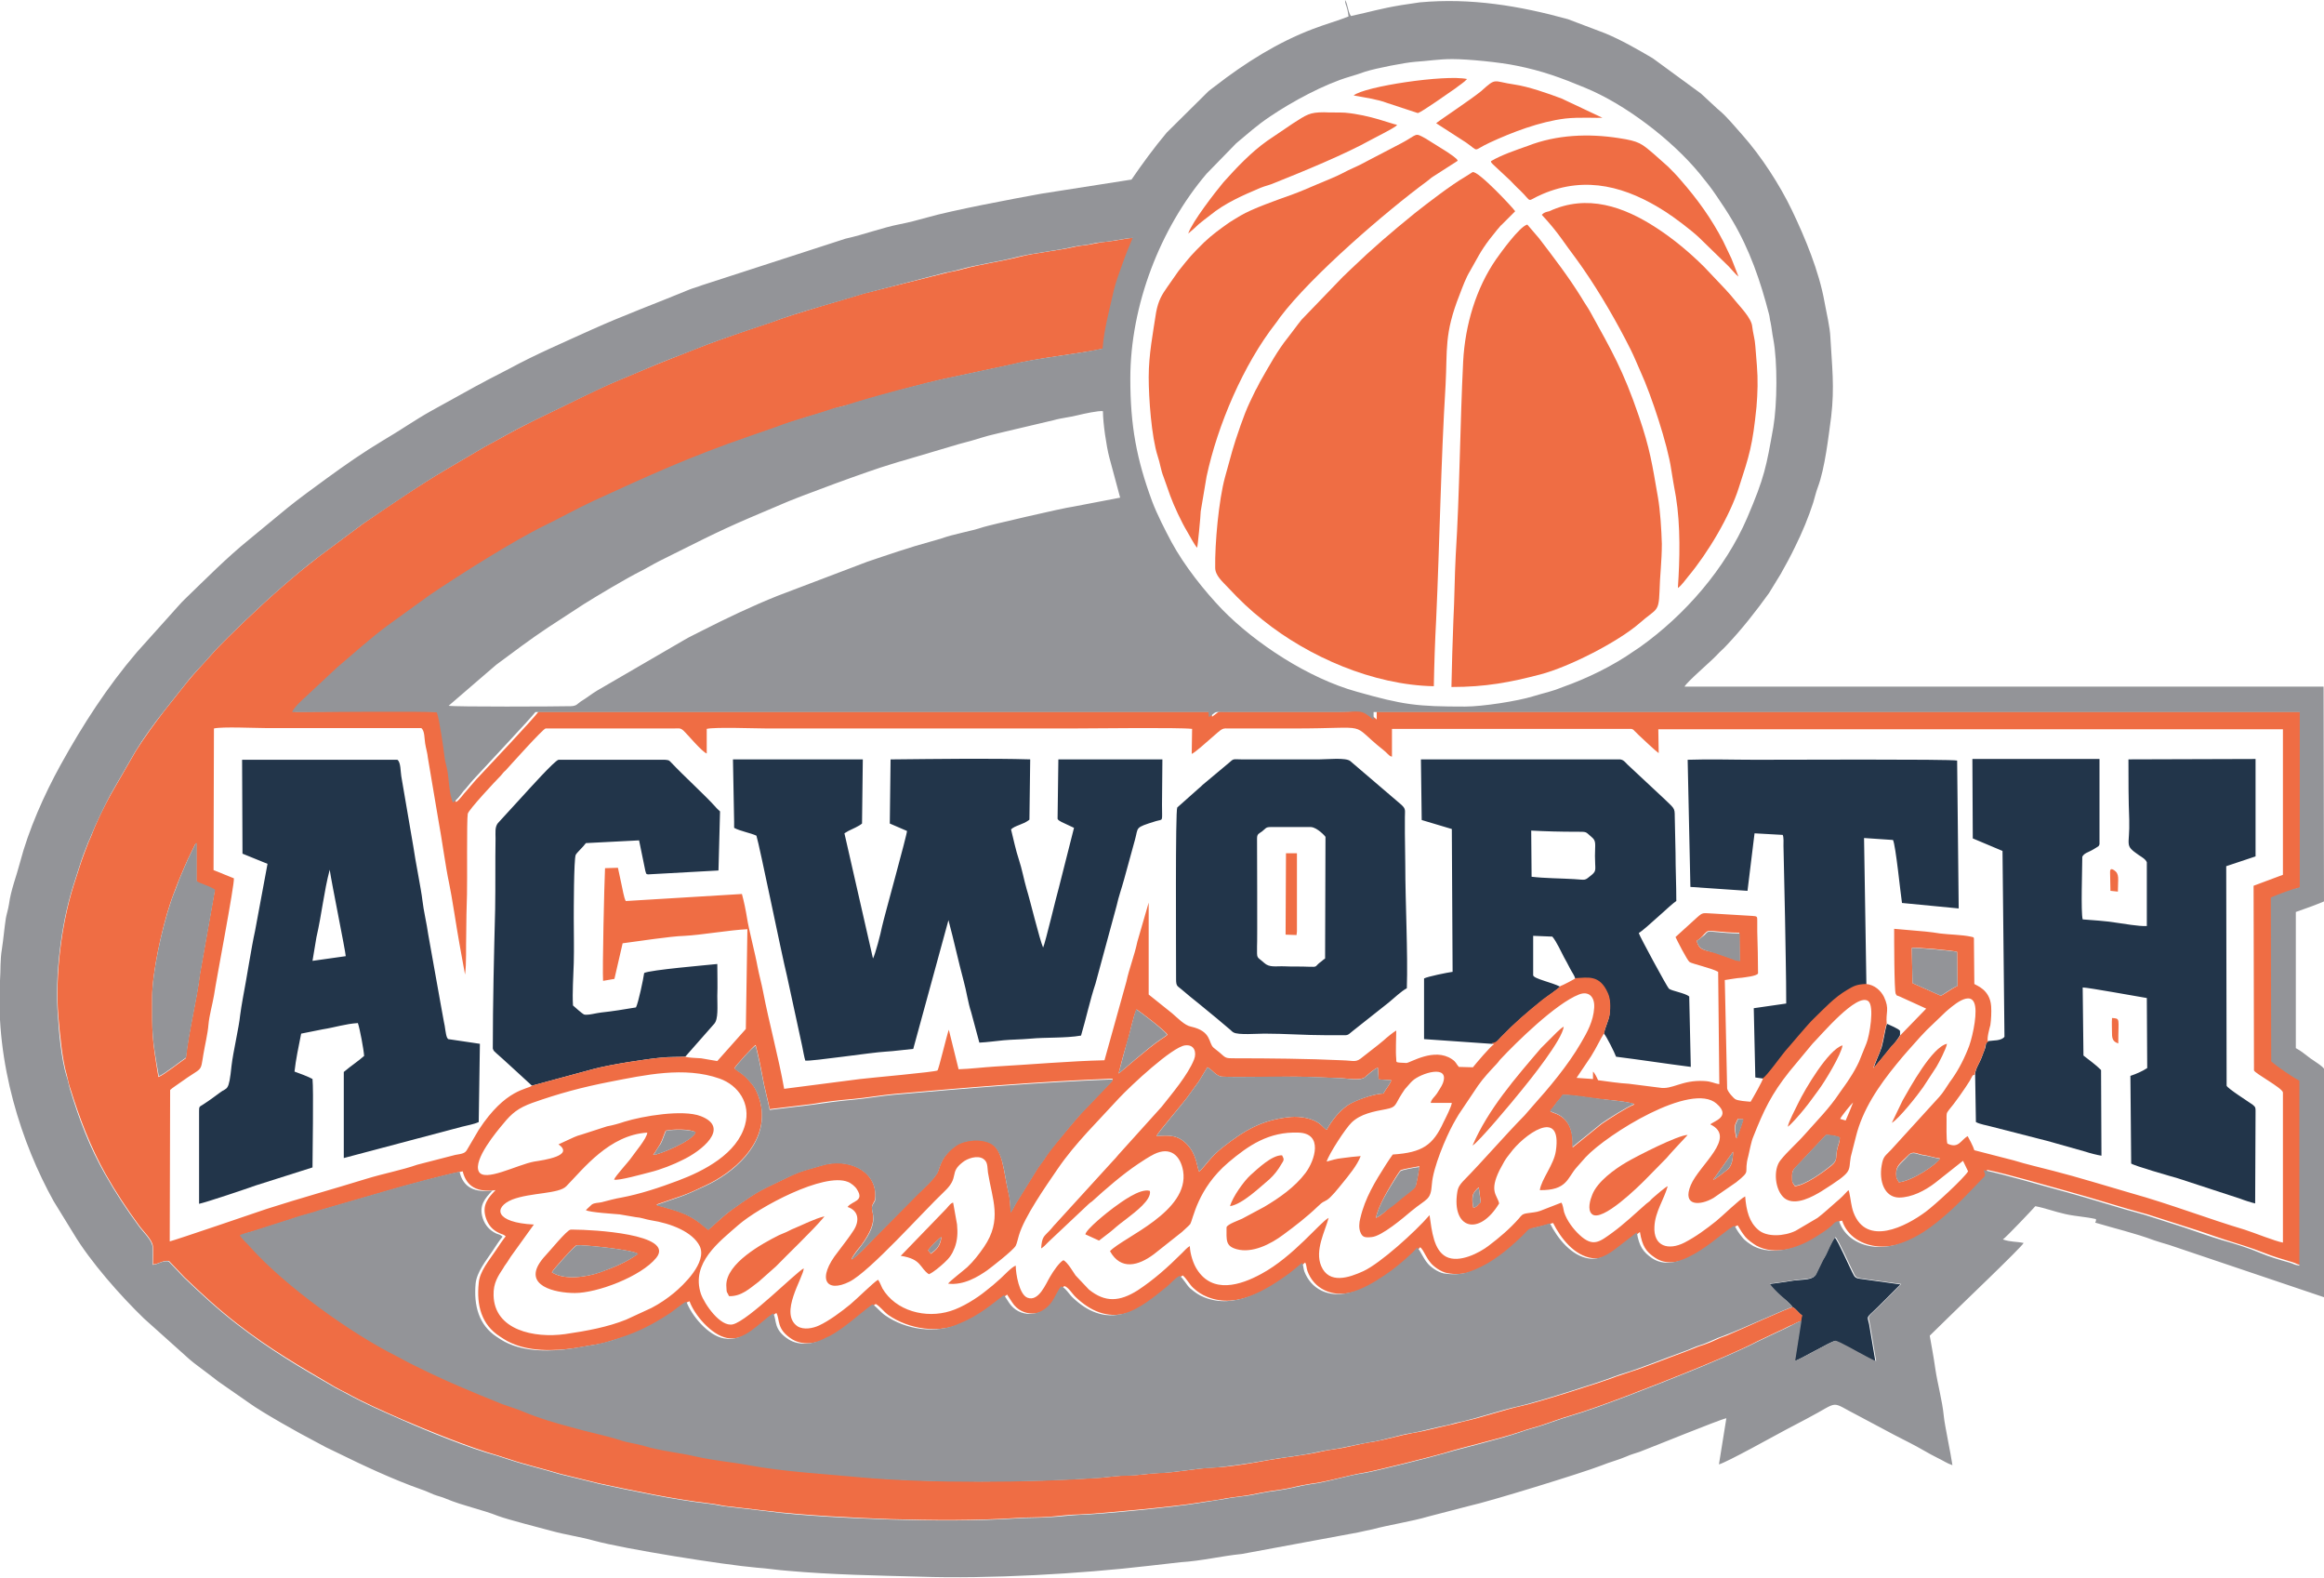
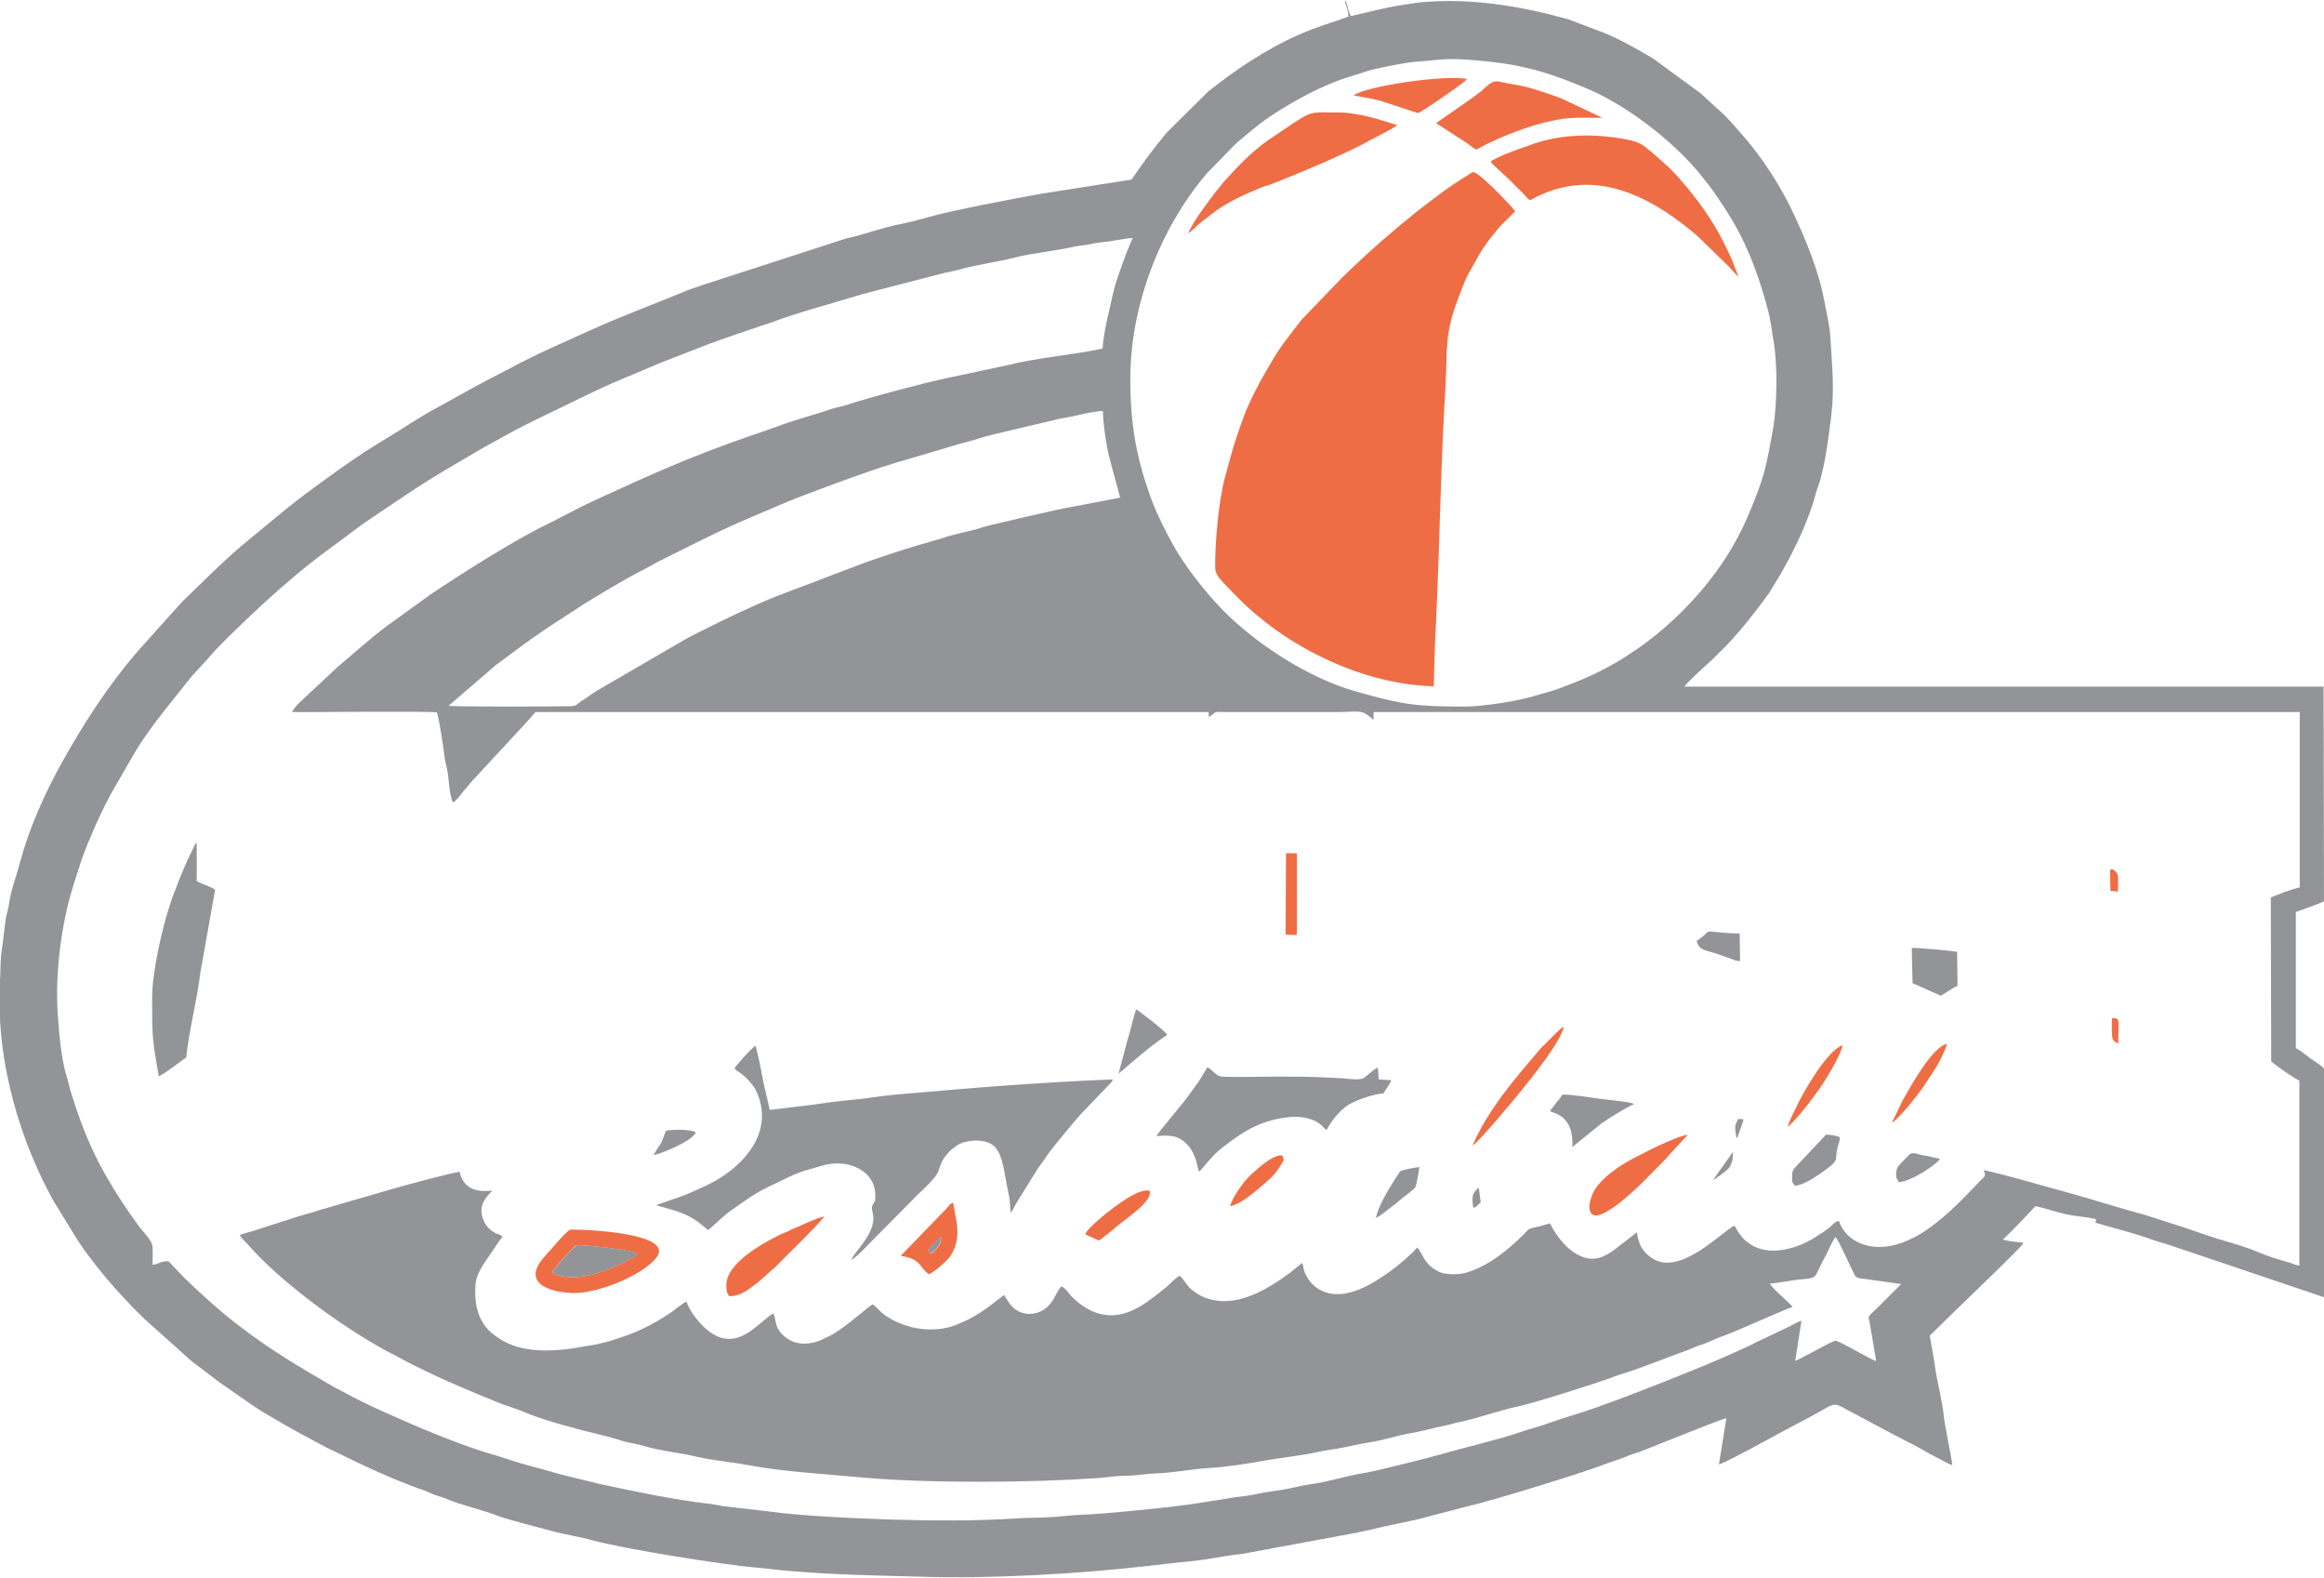
<svg xmlns="http://www.w3.org/2000/svg" version="1.1" id="Laag_1" shape-rendering="geometricPrecision" image-rendering="optimizeQuality" text-rendering="geometricPrecision" x="0px" y="0px" viewBox="0 0 594.2 403.3" style="enable-background:new 0 0 594.2 403.3;" xml:space="preserve">
  <style type="text/css">
	.st0{fill:#22354A;}
	.st1{fill:#EF6D44;}
	.st2{fill:#939498;}
</style>
  <g id="Layer_x0020_1">
    <g id="_1455605745616">
-       <path class="st0" d="M187.7,210l0,1.6c1.4,0.8,4.2,1.3,5.7,2c0.8,2.5,6.5,30.6,7.8,35.8l3.9,18c0.1,0.5,0.6,3.2,0.8,3.7    c1.8,0.2,16.9-2.1,20.6-2.3c2-0.1,4.8-0.5,7-0.7l9-32.9c1.4,5.2,2.5,10.4,3.9,15.6c0.7,2.5,1.1,5.5,1.9,7.9l2.1,7.8    c2.1-0.1,4.1-0.4,6.2-0.6c2.2-0.2,4.4-0.2,6.7-0.4c4.1-0.4,9.1-0.1,13.1-0.8c1.3-4.4,2.3-9.1,3.7-13.3l5.4-19.9    c0.5-2.3,1.3-4.5,1.9-6.7l2.8-10.2c0.9-3.2-0.2-3,5.3-4.7c2-0.6,1.6,0.4,1.6-4.2c0-3.9,0.1-7.7,0.1-11.6l-26.6,0l-0.2,15.2    c0.1,0.3,0.6,0.6,1,0.8l3.2,1.5l-3.9,15.4c-0.6,2-3.4,13.9-4,15.2c-0.9-2-3.4-12.4-4.2-14.9c-0.7-2.4-1.2-5.2-2-7.6    c-0.8-2.4-1.4-5.3-2-7.7c1-1,3-1.2,4.6-2.4c0,0,0.1-0.1,0.1-0.1l0.2-15.4c-10-0.3-24.4-0.1-34.8,0l-0.9,0l-0.2,16.4l4.4,1.9    c0,1-5.8,21.8-6.4,24.5c-0.3,1.6-1.7,7-2.3,8.1l-7.3-32l1-0.6c1-0.5,2.7-1.2,3.5-1.9l0.2-16.4l-33.2,0L187.7,210L187.7,210z     M508.4,266.1c-0.9,0.6-0.5,0.9-0.9,2c-0.3,0.7-0.5,1.3-0.8,2.1c-0.5,1.4-1.6,2.9-1.7,4.3l0.2,12.3c1.1,0.6,2.7,0.8,4.1,1.2    l12.1,3.1c1.2,0.3,2.8,0.7,4.1,1.1l7.8,2.2c0.8,0.3,3.2,0.9,4,1l-0.1-21.9c-1.4-1.4-3-2.5-4.5-3.7l-0.2-17.4    c1.4,0,13.9,2.3,16.4,2.7L549,273c-1.2,0.8-2.8,1.5-4.3,2l0.2,22.4c0.8,0.6,9.9,3.2,12,3.8l15.9,5.2c1,0.4,2.9,1,3.8,1.2l0.1-23.5    c0-1,0-1.1-0.7-1.7c-1.1-0.8-6.5-4.2-6.7-4.9l-0.1-56.1l7.5-2.5l0-24.9l-32.5,0.1c0,5.1,0,10.4,0.2,15.4c0.2,6.9-1.4,6.4,2.5,9.1    c0.6,0.4,1.7,1,2,1.8l0,16.3c-2.2,0.1-5.8-0.6-8.1-0.9c-2.6-0.4-5.6-0.6-8.3-0.8c-0.5-1.7-0.1-13.3-0.1-16    c0.4-0.9,1.6-1.2,2.3-1.6c0.4-0.2,0.7-0.4,1.2-0.7c0.6-0.4,0.7-0.3,0.9-0.9l0-21.8l-32.5,0l0.1,20.3l7.6,3.2l0.5,47.5    C511.7,266.1,509.5,265.9,508.4,266.1L508.4,266.1z M80.9,239.6c1.4-6.1,1.9-11.6,3.4-17.3c0.5,3.5,4,20.6,4.1,22.1l-8.5,1.2    L80.9,239.6z M62,218.2l6.4,2.6L65.2,238c-0.9,4-2.2,12.5-3.1,17.1c-0.2,1.2-0.6,3.4-0.7,4.4c-0.3,3.1-1.8,9.4-2.2,12.9    c-0.7,6.9-1.1,5.4-3,6.9c-0.9,0.7-1.8,1.3-2.9,2.1l-1.5,1c-0.8,0.5-0.9,0.4-0.9,1.6l0,23.7c1.9-0.4,12-3.8,14.5-4.7l14.5-4.6    c0-3.4,0.3-20,0-22.6c-0.8-0.5-3.7-1.6-4.6-1.9c0.3-2.9,1.1-6.7,1.7-9.7l5.5-1.1c3.2-0.5,5.8-1.4,9-1.6c0.5,1.4,1.5,6.8,1.6,8.4    c-1.7,1.5-3.2,2.4-5.2,4.1l0,22l30.2-8c1.5-0.4,3-0.6,4.3-1.2l0.3-20l-8.1-1.2c-0.2-0.2-0.1-0.1-0.3-0.4c-0.4-0.9-0.5-2.9-0.8-4    c-0.3-1.4-0.5-3-0.8-4.4l-3.2-17.9c-0.4-2.9-1.2-6.1-1.5-8.8c-0.3-2.7-1.9-10.6-2.3-13.6l-3.1-18.1c-0.2-1.1-0.1-3.6-1-4.2    l-39.7,0L62,218.2z M391.5,212.3c3.6,0.2,7.7,0.3,11.2,0.3c3.3,0,2.5-0.1,4.3,1.4c1.2,1,0.8,1.8,0.8,4.8c0,3.4,0.5,3.7-0.8,4.8    c-2,1.6-1.3,1.3-4.6,1.1c-3.4-0.2-7.4-0.2-10.8-0.6L391.5,212.3L391.5,212.3z M381.3,266.8c1.2,0,1.5-0.7,2.4-1.6    c3.7-3.8,6.4-6.1,10.6-9.5c1-0.8,4.1-2.9,4.6-3.5c-2.1-1.1-6.7-2-6.9-2.9l0-10.1l4.9,0.2c1.1,1.3,2.3,4,3,5.3    c0.5,0.9,1,1.8,1.5,2.8c0.5,1,1.1,1.7,1.4,2.7c3-0.1,6.1-1,8.2,3.8c0.7,1.5,0.7,3.5,0.5,5.4c-0.2,1.6-1.3,3.6-1.4,4.8    c0.6,0.6,2.7,4.8,3.1,5.9c6.4,0.8,12.8,1.8,19.1,2.6l-0.4-18c-1.1-0.9-4.5-1.4-5.2-2c-0.5-0.5-7.5-13.4-7.7-14.2    c1.8-1.1,8.4-7.5,9.6-8.2c0-4.2-0.2-8.2-0.2-12.3l-0.2-9.3c0-2.3-0.1-2-3.1-4.9l-9-8.4c-0.6-0.6-1-1.2-1.9-1.3l-50.9,0l0.2,15.5    l7.7,2.3l0.2,36.5c-1.4,0.2-6.4,1.2-7.3,1.7l0,15.5L381.3,266.8L381.3,266.8z M321.4,214.3c0-1.2,0.5-1.2,1.3-1.8    c0.9-0.7,0.9-1.1,2.1-1.1l10.4,0c1.6,0.1,3.7,2.4,3.7,2.5l-0.1,31.1c-0.3,0.2-0.7,0.5-0.9,0.7c-2,1.4-0.7,1.5-3.4,1.4    c-2-0.1-4,0-6-0.1c-2.3-0.1-3.9,0.4-5.3-0.9c-2-1.8-1.8-0.8-1.8-4.3C321.5,241.8,321.4,214.3,321.4,214.3z M359.7,252.6    c0.3-9-0.4-22-0.4-31.7c0-2.6-0.1-5.3-0.1-7.9c0-1.4,0-2.7,0-4.1c0-1.8,0.3-2.1-0.9-3.2l-13.1-11.2c-1.2-0.9-5.9-0.4-7.8-0.4    l-20,0c-2.1,0-1.9-0.3-3.2,0.9l-6.7,5.6c-0.4,0.4-0.5,0.5-1.1,1l-5.4,4.8c-0.5,0.9-0.3,35.9-0.3,43.9c0,1.9,0.4,1.7,1.4,2.6    c1.6,1.4,2.9,2.4,4.5,3.7c1.6,1.3,2.8,2.3,4.5,3.7l3.2,2.7c0.3,0.2,0.8,0.8,1.1,0.9c1.2,0.7,6,0.3,7.9,0.3    c5.2,0,10.4,0.4,15.6,0.4c1.3,0,2.6,0,3.9,0c2.1,0.1,1.8-0.1,3.1-1.1l9.1-7.2C356.6,255,358.2,253.4,359.7,252.6z M136,277.5    l15.9-4.3c4.2-1.1,13.1-2.5,17.5-2.9c2-0.2,3.8-0.1,5.8-0.2l7.4-8.4c1.1-1.2,0.8-4.4,0.8-7.1c0.1-2.7,0-5.5,0-8.2    c-2.8,0.3-17.1,1.5-18.7,2.3c-0.2,1.5-1.5,7.7-2.1,8.8c-3,0.5-6,1-8.9,1.3c-1.1,0.1-3.5,0.8-4.4,0.5c-0.3-0.1-2.5-2-2.8-2.3    c-0.2-3.2,0.1-7.5,0.2-10.9c0.1-3.8,0-7.6,0-11.4c0-1.6,0-15.1,0.5-16.2c0.3-0.6,1.9-2,2.6-3l13.6-0.7l1.6,7.8    c0.4,1.2,0,0.5,0.6,0.9l18.1-1l0.4-15.1c-0.5-0.5-0.8-0.7-1.2-1.2c-2.7-3-7.9-7.7-11.3-11.3c-0.6-0.6-0.5-0.6-1.6-0.7l-27.2,0    c-1,0.2-7.8,7.8-9,9.1l-6.5,7.1c-0.8,1-0.6,2.4-0.6,3.9c-0.1,6.1,0,12.1-0.1,18.1c-0.3,11.7-0.6,23.9-0.6,35.6    c0.2,0.7,0.4,0.7,1,1.3C127.1,269.3,136,277.5,136,277.5z M450.9,275.7c0.7-0.2,4.5-5.6,5.6-6.8c1.7-2,5.8-6.9,7.4-8.4    c2.6-2.5,5.1-5.4,8.5-7.3c1.7-1,2.3-1.4,4.8-1.5l-0.6-37.5l7.4,0.5c0.7,1.4,1.9,13.5,2.3,16.1l14.5,1.4l-0.4-37.8    c-1.4-0.4-46-0.2-51.6-0.2c-5.6,0-11.7-0.2-17.3,0l0.7,32.5l14.6,1l1.8-14.7l7.2,0.4c0.3,0.6,0.2,2.1,0.2,2.8l0.4,18.6    c0.1,7.4,0.3,14.4,0.3,21.7l-8.3,1.2l0.4,17.7L450.9,275.7L450.9,275.7z M458.3,334.1c1,0.5,1.5,1.5,2.4,2.1l-0.3,1.5l-1.6,10.2    c1-0.1,9.4-5.1,10.3-5.1c0.8,0,6,3.1,7.7,3.9c0.6,0.3,2.2,1.2,2.7,1.3l-1.6-9.5c-0.5-2.3-0.9-1.4,2.2-4.4l5.8-5.8l-9.3-1.3    c-1.3-0.2-2.1-0.1-2.6-1c-1-1.8-4-8.8-4.9-9.7c-1,1.3-1.7,3.2-2.4,4.6c-0.3,0.6-0.3,0.6-0.7,1.2l-1.8,3.7c-0.7,1.4-3,1.2-5.5,1.5    c-2.1,0.3-4.3,0.7-6.4,0.9c0.6,0.9,2,2.2,2.8,3C456.1,331.8,457.9,333.4,458.3,334.1L458.3,334.1z M485.8,264.6l0-1.1    c-0.4-0.6-2.7-1.5-3.3-1.8c-0.4,0.6-0.8,3.9-1.4,6c-0.5,1.5-1.8,4.2-2,5.3c1.2-1.4,2.2-2.7,3.3-4c0.3-0.4,0.5-0.6,0.8-1    c0.4-0.5,0.5-0.6,1-1.1C484.8,266.1,485.4,265.4,485.8,264.6z" />
      <g>
-         <path class="st1" d="M376.7,308.7c-0.2-1-0.4-2.2-0.1-3.3c0.2-0.6,1-1.6,1.5-1.9l0.5,3.8C377.7,307.9,377.8,308.5,376.7,308.7z      M351.8,311.3c0.6-3.1,3.3-7.5,5-10.3c0.2-0.3,1.1-1.7,1.2-1.8c0.4-0.4,4-0.9,4.9-1.1c-0.1,0.9-0.7,4.5-1,5.1     c-0.3,0.6-2.7,2.3-3.3,2.8c-1.2,1-2.2,1.9-3.4,2.7C354,309.8,353.1,310.7,351.8,311.3L351.8,311.3z M485.5,302.2     c-0.4-0.9-0.7-0.8-0.7-2.2c0-2.1,1-2.6,3.1-4.7c1.2-1.3,2.3-0.3,3.8-0.1c1.5,0.2,2.7,0.7,4.3,0.9     C495.3,297.5,489.1,301.8,485.5,302.2L485.5,302.2z M443.1,294.4c0,1.9-0.3,3.8-1.6,4.7c-0.8,0.6-2.6,2.1-3.5,2.5L443.1,294.4     L443.1,294.4z M458.2,300.5c0-0.9,0.2-1.4,0.7-1.9l8-8.5c1.1,0.1,2.6,0.2,3.5,0.7c0,1.1-0.4,1.8-0.6,2.7c-0.6,2.3,0.2,3-1.5,4.4     c-2.2,1.8-6.8,5.1-9.4,5.3C458.2,301.9,458.2,302.7,458.2,300.5L458.2,300.5z M168.8,292.4c0.6-1.1,0.9-2.3,1.4-3.4     c1.7-0.4,6.2-0.5,7.6,0.4c-0.7,2.3-9.7,5.9-10.8,5.8C167.1,295.2,168.8,292.4,168.8,292.4z M443.9,290.7c-0.3-1,0.1,0.8-0.1-0.4     c-0.6-3.1,0-2.9,0.5-4.3l1.4,0.1c0,0.2-1.5,4.5-1.7,4.9L443.9,290.7L443.9,290.7z M142.8,292.5c4.1,2.9-3.6,4-6.2,4.4     c-4.4,0.8-12.8,5.4-14.2,2.5c-1.4-3,4.6-10.2,6.3-12.2c2.1-2.6,3.8-4,7.4-5.3c6.8-2.4,12.7-4,19.9-5.4c8.8-1.7,19-4,28-0.8     c4.8,1.7,8,6.4,6.5,11.8c-2,7.4-10.5,11.8-17.2,14.3c-4.5,1.7-9.6,3.4-14.4,4.3c-1.3,0.2-3.6,0.8-5.1,1.2     c-0.9,0.2-1.8,0.1-2.5,0.6c-0.2,0.2-1.4,1.3-1.5,1.4c0.7,0.6,7.7,1,8.6,1.1c1.4,0.2,2.7,0.5,4.1,0.7c1.5,0.1,2.6,0.6,3.9,0.8     c5.2,0.8,10.7,3,12.5,6.6c2,4.2-4.3,10.1-6.6,12c-1.7,1.4-3.6,2.7-5.7,3.8l-6.5,3c-4.7,1.9-10.1,2.9-15.6,3.7     c-7.9,1.1-18.1-1-18.3-9.9c-0.1-3.2,1.2-5,2.5-7c0.3-0.6,0.7-1,1-1.5c0.3-0.5,0.5-0.8,0.9-1.4l5.9-8.2c-10-0.5-10.4-4.4-5.5-6.4     c4.7-1.8,11.9-1.4,13.8-3.4c4.4-4.5,11-13.1,20.7-13.7c-0.1,1.5-3.2,5.1-4,6.3c-0.9,1.3-4.1,4.7-4.5,5.7c1,0.4,7.7-1.5,9.3-1.9     c2.5-0.6,6.1-2,8.2-3.1c4.7-2.2,12.4-8.2,4.7-11.2c-4.6-1.8-15,0-19.5,1.4c-1.5,0.5-2.9,0.9-4.5,1.2l-6.5,2.1     c-0.8,0.2-1.3,0.4-2,0.7L142.8,292.5L142.8,292.5z M470.5,286c0.2-0.6,2.9-3.9,3.3-4.2c-0.5,1.3-1.3,3.3-1.9,4.6L470.5,286z      M398,281.9c0.6-0.7,1.3-1.5,1.6-2c2.1-0.1,6.9,0.8,9.2,1c0.9,0.1,8.4,0.7,9.1,1.4c-1.9,0.7-6.5,3.7-8.4,5l-7.4,6     c0.5-8-4.6-8.6-5.5-9.1c0,0-0.1,0-0.1-0.1c0-0.1-0.1-0.1-0.1-0.1L398,281.9z M295.7,290.4c0.3-1,7.3-8.9,8.5-10.8l2.1-2.9     c0,0,0.1-0.1,0.1-0.1l2.3-3.8c1.3,0.6,2.2,2.3,3.8,2.4c4.7,0.2,13.5,0,18.6,0c4.1,0,8,0.3,12,0.4c1.7,0.1,4.6,0.6,5.8-0.2     c0.6-0.5,2.4-2.2,3.4-2.5l0.2,3l3.2,0.2c0,0.6-1.4,2.3-2,3.4c-2.6,0.1-7.4,1.8-9.1,3c-2.2,1.5-4.1,3.9-5.4,6.3     c-0.4-0.2-1.2-1.1-1.6-1.4c-1.9-1.6-5.1-2.1-7.6-1.9c-7.4,0.7-11.9,3.5-17.3,7.7c-3.1,2.4-4.4,4.7-6.1,6.3     c-0.6-1.3-0.6-4.4-3.1-7C301.2,290.1,298.9,290.1,295.7,290.4L295.7,290.4z M217.7,321.9c0.4-1.1,1.6-2.5,2.5-3.6     c5.2-7.1,2-8.5,2.9-10.4c0.5-1.1,0.6-0.7,0.7-2.2c0.2-6.6-7.1-9.9-13.8-7.8c-3.2,1-5,1.2-8.4,2.9c-7.1,3.5-6.7,2.8-14.4,8.3     c-2.3,1.7-4.1,3.5-6.1,5.2c-0.9-0.7-1.6-1.4-2.8-2.2c-2.8-2-5.5-2.7-8.6-3.6l-1.5-0.4c0,0-0.1,0-0.2-0.1c0-0.1-0.1-0.1-0.2-0.1     l6.4-2.2c2.3-0.8,4.1-1.7,6-2.6c7.2-3.3,15.7-10.5,14.5-19.8c-0.3-2.3-1.3-4.9-2.4-6.2c-2.6-3.2-3.7-3.1-4.5-4.1     c0.2-0.5,4.8-5.6,5.4-5.9c0.7,2.7,1.3,5.5,1.8,8.3c0.4,2.4,1.3,5.6,1.8,8.1l10.8-1.3c3.4-0.6,7-1,10.5-1.3     c3.4-0.3,7.3-1,10.7-1.3c19.3-1.7,36-3.1,55.7-3.9c-0.3,0.8,0.2,0.1-0.5,0.9l-6.9,7.2c-1.8,1.9-5.3,6.2-6.9,8.1     c-1.2,1.4-2.2,2.7-3.2,4.3c-0.6,0.9-1,1.3-1.6,2.2l-5.7,9.2c-0.3,0.6-0.9,1.8-1.3,2.2c-0.1-2.1-0.1-3.2-0.6-5.2     c-1.2-4.9-1.3-10.7-4.4-12.4c-2.6-1.4-6.8-0.9-8.9,0.5c-1.4,1-1.9,1.6-2.9,2.8c-0.8,1.1-1.2,2.2-1.7,3.7c-0.6,1.8-3.9,4.6-5.3,6     l-11.1,11.2C222.7,317.4,218.8,321.5,217.7,321.9L217.7,321.9z M286,274.4c0.7-2.8,1.4-5.5,2.3-8.3c0.8-2.7,1.3-5.8,2.3-8.1     c0.1,0,7.5,5.5,7.9,6.5c-0.7,0.6-1,0.7-1.7,1.2C293.5,267.9,286.4,274.2,286,274.4z M356.1,295.1c-0.5,0.7-1.2,1.7-1.7,2.5     c-2.8,4.4-5.4,8.6-6.6,13.8c-0.3,1.1-0.4,2.5,0,3.5c0.5,1.3,1.1,1.5,2.9,1.3c2.6-0.2,8.2-5,10.1-6.6c4.1-3.4,5-2.7,5.3-6.9     c0.3-4.3,3.6-12,5.4-15.3c0.5-0.9,1-1.8,1.5-2.6l4.9-7.3c1.4-2,3.1-3.8,4.7-5.5c0.4-0.4,0.5-0.6,0.9-1.1     c4.2-4.5,14.3-14.4,20.2-16.7c2.5-1,4.1,0.6,3.9,3.4c-0.2,3.4-1.8,6.3-3.4,9c-3.3,5.7-8.1,11.4-12.4,16.2c-0.7,0.8-1.4,1.6-2,2.3     c-5.4,5.5-10.4,11.4-15.8,16.9c-0.7,0.8-1.2,1.4-1.4,2.7c-1.5,9.3,5.5,11.5,10.7,2.9c-0.5-2.2-2.6-3,0.1-8.5l1.2-2.2     c0.4-0.7,1-1.5,1.5-2.1c3.3-4.6,13.4-12.1,11.7-0.6c-0.5,3.5-3.7,7.2-4.1,10c7,0.1,7-3.1,9.4-5.8c0.9-1,1.6-1.8,2.3-2.6     c5.5-5.9,27.1-19.4,33.5-13.7c3.9,3.4-0.9,4.5-1.6,5.3c6.9,3.3-2.8,10.3-5,15.5c-2.3,5.5,2.4,5.3,5.8,3.3l5.8-4     c4.1-3.3,1.8-2,3.1-6.7c0.4-1.6,0.7-3.6,1.3-5c2.7-6.8,4.6-10.8,9.2-16.6l5.9-7.1c2.2-2.2,11.4-13.2,14.3-10.9     c1.6,1.3,0.3,8.9-0.5,10.8l-1.9,4.7c-0.6,1.3-1.5,2.9-2.3,4.1c-0.8,1.3-1.8,2.6-2.7,3.9c-2.5,3.8-5.8,7.1-8.8,10.5     c-2.1,2.4-4.4,4.3-6.3,6.7c-1.9,2.4-1.4,7.7,1.1,9.7c2.8,2.1,7.4-0.6,9.4-1.8c8.4-5.3,6.8-4.9,7.5-8.8l1.3-5.1     c1.7-7,5.9-13.1,10.4-18.6c2.1-2.6,3.7-4.3,6-6.9c0.7-0.7,1-1.1,1.7-1.8l4.9-4.7c1.2-1,6.7-6.2,7.5-1.4c0.5,2.8-0.9,8.9-1.9,11.1     c-1.3,3.2-2.8,5.9-4.6,8.3c-0.9,1.3-1.6,2.6-2.7,3.8l-12.3,13.5c-1.5,1.6-2,1.6-2.4,4c-0.7,4,0.7,8.1,4.4,8.2     c3.3,0,6.7-1.8,9.2-3.7l7.2-5.7l1.3,2.7c-1.1,1.8-8.5,8.6-10.8,10.3c-5.1,3.8-15.2,9-18.5,0.2c-0.6-1.6-0.7-3.4-1.1-5.2     c-0.2-0.6-0.1-0.3-0.2-0.5c-1,1.1-2,2.1-3.1,3c-1.4,1.2-3.2,2.9-4.8,4.1l-5.6,3.3c-2.9,1.4-7.4,1.7-9.6-0.3     c-2.2-1.9-3-4.7-3.3-8.5c-1.4,0.7-6,5.2-7.4,6.3c-2.5,2-5.2,4-8.1,5.5c-4.1,2.1-8,1-7.7-4.1c0.2-3.8,2.4-6.8,3.4-10.3     c-0.6,0.2-3,2.3-3.7,2.9c-0.5,0.4-0.4,0.4-0.9,0.9c-0.4,0.3-0.6,0.5-0.9,0.7c-2.7,2.4-5.8,5.3-8.7,7.4c-3.2,2.3-4.9,3.8-8.4,0.5     c-1.5-1.4-3.2-3.6-3.9-5.8c-0.2-0.8-0.3-1.9-0.7-2.4l-5.4,2.1c-1.1,0.4-2.1,0.4-3.3,0.6c-1.4,0.2-1.5,0.6-2.2,1.4     c-2.3,2.6-5,4.9-7.8,7c-2.1,1.6-7.4,4.5-10.8,2.7c-3.1-1.7-3.6-6.4-4.2-10.6c-3.7,4.3-12.6,12.3-16.9,14.3     c-3.7,1.7-8.8,3.4-10.8-1.3c-1.7-4,1-8.9,1.9-12.3c-2,0.9-9,9.9-17.2,14.3c-5.3,2.9-12.5,5.2-16.5-1.2c-0.9-1.4-1.7-3.8-1.8-5.9     c-0.7,0.4-1.4,1.2-2,1.8c-3.6,3.6-7.2,6.8-11.3,9.5c-4.6,2.9-8.3,3.2-12.5-0.2l-3.4-3.6c-0.7-1-2-3.3-3.1-3.9     c-1,0.5-2.6,2.8-3.4,4.2c-1.1,1.8-2.9,6.5-5.8,5.4c-2.1-0.8-3-6.1-3-8.2c-1,0.3-3.1,2.6-3.9,3.3c-1.3,1.2-2.5,2.2-3.8,3.2     c-2.2,1.8-6,4.2-9,5.1c-6.3,2-14,0-17.4-5.8c-0.4-0.8-0.6-1.5-1.1-2.2c-1.3,0.8-5.2,4.7-7.1,6.3c-2.2,1.8-5.4,4.2-8,5.4     c-1.5,0.7-3.9,1.2-5.5,0.2c-4.8-3.3,1.5-12.4,1.6-14.8c-1.9,0.9-14.1,13.3-18.1,14.3c-3.2,0.8-7.3-5.2-8.2-7.8     c-2.6-7.9,4.7-13.3,9.6-17.6c5.3-4.6,21.9-13.5,28-11c0.8,0.3,1.9,1.2,2.3,1.9c2,3.1-1.2,2.9-2.4,4.5c3,1,3,3.7,1.6,5.9     c-1,1.6-2.8,3.9-4,5.5c-5.6,7-3.1,10.7,2.9,7.7c5.3-2.7,18.7-17.8,24.3-23.1c3.9-3.7,1.1-4.7,4.6-7.4c1.2-1,3.8-1.9,5.3-0.9     c1.2,0.8,1,2,1.2,3.5c1.1,6.9,3.7,12.1-1,19c-1.3,1.9-2.7,3.7-4.3,5.2c-1,0.9-4.4,3.5-4.9,4.2c4,0.5,7.7-1.8,10-3.4     c0.7-0.5,6.8-5.2,7.3-6.3c0.3-0.5,0.6-2,0.8-2.6c1.4-4.8,6.9-12.6,9.9-17c2.4-3.5,4.8-6.3,7.6-9.4l8.1-8.7     c3.1-3.3,13.6-13.1,16.9-13.5c2.4-0.3,3,1.8,2.3,3.6c-1.6,4-5.7,8.8-8.3,12.1L286,295.1c-0.5,0.6-1,1.2-1.6,1.8l-14.5,15.9     c-0.6,0.6-1,1.2-1.6,1.8c-1.4,1.5-1.9,1.5-2.1,4.5c0.6-0.3,1.2-1,1.8-1.6l10.3-9.7c0.4-0.4,0.5-0.4,0.9-0.7     c3.5-3.2,7.9-7,11.8-9.6c1.2-0.8,2.7-1.8,4.1-2.5c4.1-2,6.7,0.3,7.4,4.3c1.7,10.4-15.3,16.9-18.7,20.5c2.8,5,7.3,3.7,11.2,0.8     l7.2-5.7c0.3-0.3,1.9-1.7,2.1-2c0.8-1.3,1.8-9,9.8-15.8c5.1-4.3,10.3-7.9,17.9-7.6c6.4,0.2,4.2,7.1,1.8,10.3     c-2.7,3.6-6.7,6.4-10.6,8.7l-5.6,3c-0.8,0.4-3.8,1.4-4,2.2c0,3.3-0.3,4.8,2.6,5.6c4,1.1,8.7-1.3,11.9-3.7c3-2.2,6.1-4.6,8.8-7.2     c1.6-1.5,1.1-0.9,2.4-1.7c1.1-0.7,2.9-3,3.8-4.1c1.7-2.1,3.9-4.7,4.8-7.1c-1.5,0.1-3.1,0.3-4.6,0.5c-1.9,0.2-2.5,0.5-4.1,0.9     c0.6-2,4.9-8.6,6.4-10c2.3-2.2,5.6-2.8,8.8-3.4c2.7-0.5,2.2-1.1,4-3.9c0.3-0.4,0.5-0.8,0.8-1.2l1.5-1.7c0,0,0.1-0.1,0.1-0.1     l0.3-0.3c2.1-2,9.7-4.4,7.8,0.6c-0.3,0.8-1.1,1.9-1.5,2.6c-0.6,0.9-1.4,1.4-1.6,2.4l5.4,0c-0.1,1-1.6,3.9-2.1,4.9     C366.4,292.7,363.7,294.6,356.1,295.1L356.1,295.1z M488.8,242.3c1.3-0.2,10.2,0.6,11.6,1l0.1,8.7c-1.7,0.8-3.9,2.5-4.3,2.5     l-7.2-3.2L488.8,242.3z M433.8,240.5c0.8-0.5,1.2-0.9,1.9-1.7c0.9-1,1-0.9,2.6-0.8c2.2,0.2,4.2,0.4,6.4,0.4l0.1,7.1l-1.2-0.2     c-0.1,0-0.1-0.1-0.2-0.1l-4.8-1.7C435,242.7,434.5,242.7,433.8,240.5L433.8,240.5z M38.9,254.9c0-6.3,2.5-17.6,4.6-23.9     c0.2-0.7,0.6-1.7,0.8-2.3c0.6-1.5,1.1-3,1.8-4.6c0.6-1.5,1.3-3,1.9-4.4l1.8-3.7c0.4-0.6-0.2,0,0.4-0.4l0,9.8     c0.8,0.6,2.8,1.1,4.2,1.9l0.5,0.3l-3.8,21.4c-0.9,7.3-2.8,14.2-3.6,21.5c-1.5,1-5.5,4.2-7,4.8C38.8,265,38.9,264.4,38.9,254.9z      M175.2,270.1c-2,0.1-3.8,0.1-5.8,0.2c-4.4,0.4-13.3,1.8-17.5,2.9l-15.9,4.3c-1.1,1-6.7,0.7-13.6,11.3l-3,5.1     c-0.5,0.9-1.2,1-3,1.3l-9.7,2.5c-4,1.4-8.8,2.3-13,3.6c-8.4,2.6-17.1,5-25.5,7.7c-1.5,0.5-23.7,8.1-24.8,8.3l0.1-38.7     c0.5-0.5,1.8-1.3,2.6-1.9c5.8-4.2,5.1-2.3,5.9-7.2c0.4-2.4,1.1-5.2,1.3-7.6c0.2-2.3,1-5.1,1.4-7.4c0.6-4.1,5.3-28.5,5.1-30     l-5.2-2.1l0.1-36.2c2.1-0.5,10.6-0.1,13.3-0.1h39.7c0.9,0.6,0.8,2.7,1,3.9c0.2,1.3,0.6,2.5,0.7,3.7l2.7,16     c0.8,4.2,1.9,12.3,2.7,15.9c0.7,3.2,2,12,2.7,15.8l1.4,7.7c0.4-2.8,0.2-7.1,0.3-10.1c0-3.5,0.1-7,0.2-10.4     c0.1-3.3-0.1-19,0.2-20.6c0.2-1,7.1-8.4,8.5-9.8c0.4-0.5,0.7-0.9,1.2-1.3c1-1.1,9.5-10.6,10.2-10.7l32.7,0c1.4,0,1.7-0.2,2.5,0.5     c1.1,1,4.7,5.4,6,5.9l0-6.3c2.1-0.5,12.6-0.1,15.5-0.1h77.6c5.6,0,27.4-0.3,31,0.1l-0.1,6.4c0.8-0.3,3.8-3,4.6-3.7     c3.7-3.2,2.9-2.8,5.4-2.8c5.4,0,10.7,0,16.1,0c20.6,0,13.7-1.8,22.9,5.5c0.6,0.5,0.6,0.5,1.1,1c0.5,0.4,0.5,0.6,1.1,0.7l0-7.1     h61.2c0.7,0.2,0.5,0.3,1.1,0.8c0.3,0.3,0.5,0.5,0.8,0.8c1.3,1.2,4,3.8,5.1,4.6l-0.1-6.1l159.7,0v37.2l-7.5,2.8l0.1,47.2     c0.3,0.8,7.1,4.4,7.4,5.6l0,38.4c-1.9-0.3-7.3-2.5-9.8-3.3c-9.1-2.7-19.2-6.6-28.9-9.3c-6.2-1.8-14-4.2-19.9-5.7     c-3.4-0.9-7-1.7-10.2-2.7l-10.1-2.6c-0.2-0.8-1.5-3.3-1.7-3.6c-1.8,1-2.3,3.3-5.2,1.9c-0.3-1.1-0.2-4.7-0.2-6.1     c0-1.5-0.1-1.6,0.6-2.5c1.4-1.6,4.2-5.6,5.3-7.4c0.9-1.6,0.6-1.4,1.3-1.6c0.1-1.4,1.2-2.9,1.7-4.3c0.3-0.8,0.6-1.4,0.8-2.1     c0.4-1.1,0-1.4,0.9-2c-0.4-0.8,0.4-3.5,0.6-4.3c0.2-1.4,0.3-3.3,0.2-4.8c-0.3-4.3-3.8-5.3-4.3-5.7l-0.1-10.9c0-1.1,0.1-1-0.8-1.2     c-2.4-0.5-5.4-0.5-7.8-0.8c-1.3-0.2-2.6-0.4-3.8-0.5c-2.7-0.2-5.3-0.5-8-0.7c0,2.1,0,15.9,0.4,16.6c0.4,0.7,0.1,0.3,1,0.7     l6.8,3.1l-6.7,6.9c-0.4,0.8-1,1.4-1.7,2.2c-0.5,0.5-0.6,0.6-1,1.1c-0.3,0.4-0.5,0.6-0.8,1c-1.1,1.4-2.1,2.6-3.3,4     c0.2-1.1,1.6-3.7,2-5.3c0.6-2.1,1-5.3,1.4-6c-0.3-3,0.8-3.7-0.7-6.9c-0.8-1.6-2.4-3.1-4.6-3.3c-2.4,0.1-3.1,0.5-4.8,1.5     c-3.4,2-5.9,4.8-8.5,7.3c-1.6,1.5-5.7,6.5-7.4,8.4c-1,1.2-4.9,6.6-5.6,6.8c0,0.6-2.7,5.3-3.2,6.1c-1-0.1-3.3-0.2-4-0.7     c-0.2-0.1-1.9-1.8-2-2.7l-0.6-27.7c1.5-0.2,2.8-0.5,4.4-0.6c0.6-0.1,3.8-0.4,4.1-1.1c0-3.5-0.1-7.1-0.2-10.7c0-0.9,0-1.8,0-2.7     c0-1.2,0-1.2-1.3-1.3l-10-0.6c-2.7-0.1-2.5-0.4-4.1,1l-5.5,5c0.3,0.7,3,6,3.6,6.4c0.5,0.4,5.8,1.6,7.3,2.5l0.3,28.7     c-1.5-0.2-1.9-0.7-3.9-0.8c-5.8-0.3-8.1,2.3-11.4,1.7l-7.9-1c-2.2-0.1-5.5-0.6-7.8-0.9c-0.3-0.7-0.9-1.9-1.3-2.2l0,1.9l-4.2-0.3     l3.7-5.5c1.5-2.4,2.3-4.3,3.4-6c0.1-1.3,1.2-3.3,1.4-4.8c0.2-1.9,0.2-3.9-0.5-5.4c-2.1-4.8-5.2-3.9-8.2-3.8     c-0.4,0.3-3.4,1.9-3.9,2c-0.5,0.7-3.6,2.7-4.6,3.5c-4.2,3.4-6.9,5.7-10.6,9.5c-0.8,0.9-1.2,1.5-2.4,1.6l0.6,0.3     c-0.8,0.4-4.7,5-5.4,5.9l-3.6-0.1c-0.8-0.9-0.6-1.2-1.8-2c-4.5-3-10.5,0.9-11.6,1c-0.2,0-1.6-0.1-1.8-0.1     c-0.8-0.1-0.8-0.1-0.8-0.9c-0.2-2.1,0-5.1,0-7.3c-0.6,0.3-2.7,2-3.2,2.5c-0.8,0.7-2.1,1.7-3,2.4l-2.3,1.8c-1.9,1.6-2,1-5.5,0.9     c-8.3-0.4-18.7-0.5-27.2-0.5c-2.5,0-2.3,0-4-1.5c-0.6-0.5-1-0.8-1.5-1.2c-1.4-1.2-0.4-4.2-5.8-5.4c-1.6-0.3-3.4-2.2-4.8-3.4     l-6-4.8l0-23.5l-2.9,10c-0.7,3.4-2.1,6.9-2.8,10.2l-5.6,20.1c-8.8,0.2-19,1.1-27.9,1.6c-3.2,0.2-6.3,0.6-9.4,0.7l-2.5-10.1     c-0.5,1.3-2.6,10.2-2.9,10.4c-0.4,0.4-17.5,1.9-19.8,2.2l-19.4,2.5c-1.5-8.4-3.8-16.6-5.4-24.9c-0.4-2.1-1-4.2-1.4-6.3     c-0.5-2.9-2.3-9.8-2.7-12.5c-0.3-1.9-0.8-4.3-1.3-6.1l-29.7,1.8c-0.5-0.9-0.8-3.1-1.1-4.3l-0.9-4.2l-3.3,0.1     c-0.2,4.1-0.7,25.8-0.5,28.8l2.9-0.5l2.1-9.1c3.9-0.5,12.2-1.8,15.8-1.9c4.2-0.2,11.6-1.5,16.1-1.7l-0.4,25.5l-7.3,8.2     c-1.4-0.2-2.8-0.5-4.1-0.7C178,270.4,176.1,270.4,175.2,270.1L175.2,270.1z M460.5,337.7l0.3-1.5c-0.9-0.5-1.4-1.5-2.4-2.1     c-1,0.1-14.1,6.1-16.3,7c-0.8,0.4-2,0.7-2.8,1.1c-0.9,0.4-1.9,0.9-2.8,1.2c-0.9,0.4-1.9,0.6-2.8,1c-0.9,0.4-1.8,0.7-2.8,1.1     c-5,1.8-9.5,3.7-14.5,5.3c-1,0.3-2,0.7-3,1c-3.5,1.4-20,6.6-24.1,7.5c-5.1,1.1-10.2,3-15.4,4.1c-1.3,0.3-2.1,0.6-3.2,0.8     c-3.2,0.7-6.4,1.6-9.6,2.1c-2.8,0.5-6.9,1.7-9.8,2.2c-2.2,0.3-4.4,0.8-6.6,1.3c-2.1,0.5-4.6,0.7-6.8,1.2c-4.3,1-9.1,1.4-13.5,2.2     c-3.8,0.7-10.2,1.8-14,1.9c-4.6,0.2-9.5,1.3-14.1,1.4c-2.4,0.1-4.9,0.6-7.5,0.6c-2.3,0-4.9,0.4-7.2,0.6     c-17.4,1.2-43.7,1.4-61-0.2c-9.5-0.9-19.2-1.4-28.5-3.1c-4.8-0.9-7.9-1-13.4-2.2c-4.2-0.9-9-1.4-13.2-2.7     c-2.1-0.6-4.2-0.8-6.2-1.5c-4.1-1.3-8.4-2.2-12.5-3.3c-4.1-1.2-8-2.3-11.8-3.8c-1.8-0.7-3.9-1.4-5.8-2.1     c-7.6-2.9-14.7-6-21.9-9.6c-1.7-0.9-3.5-1.9-5.2-2.7c-11.5-5.8-28.3-17.8-37.2-27.7c-0.8-0.9-2.3-2.2-2.8-3.2     c0.9-0.4,2.2-0.7,3.2-1l10.3-3.3c2.3-0.8,4.8-1.3,6.9-2.1l17.6-5.1c4.4-1.3,14.9-4.1,18.2-4.7c1,4,3.8,5.4,8.4,4.8     c-1.9,2-3.5,3.8-2.5,7c0.6,1.9,1.7,3.2,3.5,4c0.8,0.4,0.9,0.2,1.6,0.8c-0.8,1-1.8,2.5-2.6,3.7c-1.6,2.4-4.1,5.3-4.3,8.3     c-0.6,5.6,0.7,10.6,5.4,13.6c1.5,1,2.3,1.5,4.2,2.2c5.3,1.9,11.9,1.4,17.3,0.4c1.9-0.4,3.6-0.5,5.4-1c1.7-0.5,3.3-1,5-1.5     c4.3-1.4,8-3.4,11.7-5.7c1.4-0.9,3.6-3,4.9-3.4c1.2,3.4,5.5,8.6,9.6,9.4c5.3,0.9,9-4.2,12.6-6.4c1,1.7-0.1,4.1,4,6.7     c2.6,1.6,6,1.2,8.7-0.1c0.6-0.3,1.2-0.6,1.7-0.8c1.7-0.9,3.2-2,4.9-3.3c0.7-0.6,5.7-4.6,6.1-4.8c1.1,0.6,1.9,1.8,3.2,2.8     c5.3,3.7,13.1,4.9,19.2,2c0.7-0.3,1.4-0.6,2-0.9c2-1,3.8-2.2,5.7-3.6l3.5-2.7l1.3,2c2.5,3.9,8,3.7,10.8-0.1     c0.9-1.2,1.5-3,2.5-4.1c1.1,0.3,2.1,2.1,3,2.9c3.6,3.4,7.9,5.5,13.2,4c4-1.1,7.7-4.3,10.8-6.8c1.3-1,2-2,3.3-2.8     c0.9,0.7,1.8,2.4,2.7,3.2c1.1,1,2.1,1.7,3.6,2.3c7.6,3.1,15.7-1.9,21.7-6.1c1.3-0.9,2.2-1.8,3.3-2.7c0.4,0.6,0.3,1.4,0.6,2.2     c0.8,2.2,2.3,3.9,4.4,4.9c6.1,2.9,13.3-1.9,17.9-5.2c1.9-1.4,5.4-4.4,6.5-5.8c0.5,0.4,0-0.1,0.4,0.4c0.6,0.7,1.2,2.3,2.3,3.6     c0.7,0.9,2.6,2.3,4.2,2.6c1.9,0.4,4.2,0.3,6-0.3c4.7-1.5,8.8-4.7,12.4-7.8c5.3-4.8,1-2.4,8.7-4.7c1.9,3.8,5.4,8.4,10.1,9     c3.4,0.4,6-2,8.1-3.6l4-3.1c0.6,3.6,1.5,5,3.9,6.6c7.3,4.9,18.3-7.4,21.1-8.3c0.7,1.2,1.1,1.9,2,3c0.6,0.7,1.8,1.6,2.8,2.2     c4.8,2.6,11.3,0.6,15.7-2.2c1.6-1,3.1-1.9,4.4-3.1c0.5-0.4,0.8-1,1.8-1.1c1.3,4,5.1,6.3,9.4,6.6c4.8,0.3,9.2-1.9,12.2-3.8     c4.6-3,8.9-7.2,12.7-11.2c0.7-0.8,1.4-1.5,2-2.1c1.1-1,1.2-0.9,0.7-2.5c5.8,1.2,14.8,3.9,20.7,5.5c7,1.9,13.6,4.1,20.4,5.9     l10,3.2c3.6,1.1,6.5,2.2,9.9,3.3c3.2,1,6.8,2.1,9.8,3.3c2.5,1,4.9,1.7,7.3,2.4c1.1,0.3,1.2,0.7,2.6,0.8l0-47.3     c-1.7-0.8-5.7-3.6-7.2-4.9l-0.1-41.9c2.4-1,5-2,7.4-2.6l0-44.8l-236.8,0l0,2c-3.4-2.9-3.1-2-9.3-2l-28.3,0     c-3.6,0-2.2-0.3-4.5,1.3l-0.1-1.3l-172.1,0c-1.3,1.8-12.7,13.9-15.9,17.3c-1,1.1-1.7,2-2.5,2.9c-0.7,0.7-1.9,2.5-2.7,2.9     c-1-2.1-1-6.2-1.5-8.6c-0.2-0.9-0.5-1.9-0.6-2.7c-0.3-2.6-1.3-9.6-2-11.7c-2.3-0.5-33.3-0.1-37-0.1c0.5-1.5,4.2-4.5,5.6-5.9     l6-5.6c4.4-3.6,8.4-7.3,12.9-10.7l10.8-7.8c7.7-5.2,21.3-13.8,29.3-17.7c4.1-2,8.3-4.3,12.5-6.3c14.2-6.5,24.3-11.2,39.8-16.5     l6.9-2.4c4.6-1.8,9.6-3,14.2-4.6c1.2-0.4,2.6-0.7,3.8-1c5.7-1.8,19.9-5.7,25.8-6.9l15.5-3.3c7.1-1.8,17.2-2.7,24.1-4.2     c0.4-5.1,1.8-10,2.9-15c0.5-2.1,1.5-4.6,2.2-6.7c0.8-2.3,1.7-4.5,2.6-6.6c-2.5,0.2-5.3,0.9-7.7,1.1c-1.3,0.1-2.3,0.4-3.6,0.6     c-1.3,0.3-2.5,0.3-3.9,0.6c-4.7,1.1-10.1,1.5-14.8,2.7c-4.7,1.2-9.6,1.8-14.3,3.1c-0.9,0.3-2.6,0.6-3.6,0.8L220.9,75     c-6.5,2-17.7,5.1-23.5,7.3l-6.6,2.2c-4.4,1.5-8.7,3-13,4.7c-4.2,1.7-8.5,3.3-12.5,5l-6.2,2.6c-7.1,2.9-14,6.6-20.8,9.8     c-1.1,0.5-1.8,0.9-3,1.5c-3.9,1.9-7.6,4.1-11.4,6.1l-9.7,5.7c-7.3,4.3-14.3,9.1-21.3,13.9l-11.3,8.4c-1.6,1.3-3.2,2.5-4.9,3.9     c-6.4,5.3-12.1,10.6-18.4,16.8c-1.4,1.4-3.2,3.2-4.3,4.5c-2.1,2.4-4.2,4.5-6.2,7l-5.8,7.3c-2.6,3.4-5.1,6.8-7.3,10.3l-6.4,11.1     c-1.8,3.3-3.6,6.9-4.9,10.4c-0.2,0.6-0.5,1.1-0.7,1.6c-0.8,2.1-1.6,4.1-2.3,6.3l-1.6,5c-3.1,9.8-4.7,23-3.9,33.1     c0.4,4.8,1,11.3,2.2,15.4c0.3,1.1,0.5,2.4,0.9,3.4c2.4,7.7,5.1,14.8,9,21.8c2.6,4.6,5.5,9,8.6,13.2c1,1.4,3.4,3.6,3.5,5.3     c0.1,1.5,0,3.1,0,4.6c1.8-0.2,2.5-1.1,4.1-0.9l4,4.2c4.5,4.3,8.5,8,13.4,11.8c8.5,6.6,16,10.9,25.2,16.3c0.9,0.5,1.7,0.9,2.7,1.4     c4.7,2.6,9.3,4.6,14.3,6.8c6.5,2.8,17.3,7.2,24.4,9.2l3.1,1c4.2,1.4,8.6,2.4,12.9,3.7l10.2,2.5c9,1.9,18.7,4,28.2,5.1     c1.1,0.1,2.3,0.4,3.5,0.6l11.2,1.3c8.5,1.1,22.6,1.8,31.4,2.1c10.7,0.3,21.7,0.4,32.4-0.3c2.8-0.2,5.4-0.1,8.2-0.3     c2.6-0.2,5.3-0.6,7.7-0.6c5.4-0.2,25.2-2.1,30.4-3c2.3-0.4,4.7-0.6,7-1.1c2.3-0.4,5-0.6,7.3-1.1c2.3-0.5,4.8-0.9,7.1-1.2     c2.1-0.3,4.8-1.1,7.1-1.4c4.8-0.6,9.2-2.1,14-2.9c2.6-0.4,17.6-4.2,20-4.9c5.8-1.8,13.7-3.5,19.7-5.5c2.2-0.8,4.2-1.2,6.4-2     c2.1-0.7,4.2-1.5,6.3-2.1c7.9-2.3,22.2-8,30.4-11.3c4.7-1.9,13.2-5.4,17.5-7.7l5.7-2.7c1-0.4,1.8-0.9,2.7-1.3     C458.3,338.7,459.7,337.8,460.5,337.7L460.5,337.7z" />
        <path class="st1" d="M366.6,175.4c0.1-5.6,0.3-11.5,0.6-17.1c0.9-19.7,1.2-40.2,2.4-59.8c0.5-9.2-0.4-13.1,3.6-23.2     c0.8-2.1,1.6-4.3,2.7-6.1c1.9-3.3,2.5-4.8,5-8.1c0.7-0.9,1.2-1.5,2-2.5c0.5-0.5,0.6-0.8,1.1-1.2l3.4-3.4     c-0.3-0.6-9.5-10.5-10.9-10l-1.9,1.2c-3.6,2.1-9.6,6.7-13,9.4c-5.9,4.8-10.7,8.9-16,14c-0.8,0.7-1.5,1.5-2.2,2.1l-10.6,11     c-1.3,1.6-2.4,3.2-3.6,4.7c-2.5,3.1-4.7,7.1-6.7,10.6c-0.5,0.8-0.9,1.8-1.5,2.8l-1.4,2.9c-0.9,1.9-1.7,4-2.4,6     c-2.2,6.3-2.2,6.9-4,13.3c-1.6,5.9-2.6,16.9-2.5,23.1c0,2,1.8,3.5,3.4,5.2c2.9,3.1,5.5,5.6,8.8,8.2     C334.6,167.9,351.1,175.1,366.6,175.4z" />
-         <path class="st1" d="M371.1,175.6c8.8,0,15-1.2,22.7-3.2c7.3-1.9,19.9-8.3,25.5-13.2c4.2-3.7,4.8-2.6,5-7.9     c0.1-4.2,0.6-7.8,0.6-12.3c-0.1-3.5-0.4-8.5-1-11.9c-1.5-8.6-2-12.3-4.9-20.8c-4-11.7-6.9-16.6-12.3-26.4     c-0.7-1.3-1.6-2.5-2.4-3.9c-3.3-5.3-6.9-10-10.8-15.1l-3-3.5c-2,0.5-6.8,7.2-8,8.9c-5.1,7.4-7.9,16.7-8.4,26.1     c-0.8,16.1-0.9,33.7-1.9,49.5c-0.3,5.6-0.3,11.2-0.6,16.7C371.4,164.3,371.2,169.9,371.1,175.6z M293.7,96.4     c0,5.4,0.7,15.2,2.3,20.2c0.6,1.7,0.8,3.6,1.5,5.3l1.7,4.8c0.9,2.5,2.9,6.8,4.3,9.1c0.6,1,2,3.7,2.6,4.2c0.1-0.2,0.9-8.2,0.9-9.3     l1.5-8.9c2.8-13.1,9.4-28.6,17.7-39.2c0.4-0.5,0.8-1.1,1-1.4c8.1-10.8,27.5-27.4,37.7-34.9l1-0.8c0,0,0.1-0.1,0.1-0.1l6.7-4.3     c0-0.1-0.1-0.2-0.1-0.2c0,0,0.2-0.2-2.5-2l-5.6-3.5c-2.9-1.6-1.9-1.1-6,1.1l-9.2,4.8c-2.1,1.2-4.1,1.9-6.1,3     c-1.7,0.9-4.5,2-6.4,2.8c-2.1,0.9-4.4,1.9-6.6,2.7c-3.4,1.2-10.2,3.6-13,5.3c-1.1,0.7-1.9,1.1-2.8,1.7c-2.4,1.7-4.5,3.2-6.6,5.2     c-3.4,3.4-3.3,3.3-6.5,7.3l-2.8,4c-1.4,2-2.3,3.4-2.9,6.5C294.8,85.1,293.7,90.6,293.7,96.4L293.7,96.4z" />
-         <path class="st1" d="M394.2,54.9c4.3,4.6,5.7,7.2,8.9,11.4c0.6,0.8,1.2,1.7,1.7,2.4c4.3,6.2,8.7,13.8,12.1,20.6     c1,2,1.7,3.8,2.6,5.8c2.7,5.9,6.9,18.6,7.8,24.9c0.3,2.1,0.8,4.7,1.2,7c1.2,7.4,1,16,0.5,23.3c1-0.7,2-2.2,2.6-2.9     c5.1-6.1,10.7-15.5,13-22.8c2.7-8.3,3.5-10.7,4.5-20.6c0.3-3.6,0.4-7,0.1-10.6c-0.1-1.7-0.3-3.3-0.4-5c-0.1-1.7-0.6-3.2-0.8-5     c-0.2-2.1-3.1-5-4.3-6.5c-0.7-0.9-1.5-1.8-2.5-2.9l-5.4-5.7c-3.7-3.7-7.9-7.2-12.2-10c-8.4-5.5-17.8-8.8-27.5-4.3     C395.2,54.2,394.8,54.3,394.2,54.9z" />
        <path class="st1" d="M381.2,41.2c0.1,0.5,0.1,0.3,0.4,0.7l4.5,4.2c0.9,0.9,1.6,1.7,2.5,2.5c3.5,3.4,1.3,2.9,5.8,1     c11.2-4.8,21.6-1.8,31.4,4.5c2.2,1.4,6.6,4.7,8.6,6.6l7.6,7.4c0.6,0.6,1.9,2.2,2.5,2.6l-1.8-4.6c-0.8-1.7-1.4-2.9-2.1-4.4     c-3-5.8-6.6-10.8-10.9-15.7c-1-1.2-2.1-2.3-3.2-3.4l-3.6-3.2c-3.2-2.7-3.7-3.3-9-4.1c-7.7-1.2-15.9-0.9-23.3,2     C387.5,38.4,383.9,39.6,381.2,41.2L381.2,41.2z M303.8,59.7l1.4-1.2c0.5-0.4,0.8-0.8,1.3-1.2c1-0.8,1.7-1.4,2.8-2.2     c3.9-3.2,8.3-5.1,13-7.1c1.2-0.5,2.4-0.7,3.7-1.3c7-2.8,18-7.3,24.6-11c1.3-0.7,5.3-2.7,6.2-3.4c0.5-0.4,0,0.1,0.4-0.4     c-1.4-0.2-6.8-2.5-13.3-3.1c-1.7-0.1-3.7,0-5.4-0.1c-3.7,0-4.4,0.6-8,2.9l-6.5,4.4c-4.1,2.9-7.8,6.8-11.2,10.6     C310.8,49,304.8,56.7,303.8,59.7L303.8,59.7z M367.2,31.5l7.6,4.9c3.6,2.5,1.5,2.2,6,0.1c5.8-2.7,12.9-5.4,19.4-6.2     c3.5-0.4,8.4-0.1,9.5-0.2l-10.4-4.9c-3.4-1.3-8.6-3.1-12.1-3.6c-5.6-0.8-4.5-1.9-8.5,1.7C376,25.5,367.4,31.2,367.2,31.5     L367.2,31.5z M141.1,325.2c0.3-0.7,5.8-6.8,6.3-6.9c1.3-0.2,14.4,1.1,15.7,2.2c-2.9,2.1-6,3.4-9.7,4.7     C150.1,326.4,144.3,327.3,141.1,325.2L141.1,325.2z M147,330.5c5.7,0,16.9-4.2,20.8-9c4.9-6.1-16.6-7.2-21-7.2h-0.9     c-0.9,0-5.6,5.8-6.5,6.7c-0.5,0.5-0.5,0.6-1,1.2C133.6,328.6,141.8,330.5,147,330.5z M431.5,290.1c-2.4,0-12.8,5.3-15.7,7     c-2.9,1.7-7.4,4.9-8.7,8.3c-0.5,1.2-1.3,3.8-0.1,4.9c2.5,2.4,12.4-7.5,13.5-8.6l5.6-5.7C427.8,294,429.4,292.4,431.5,290.1z      M186.4,331.3c3.2,0.1,5.3-2,7.6-3.7l4.4-3.9c2.8-2.9,9.4-9.2,12-12.3l0.4-0.5c-2.5,0.6-5.4,2.1-7.8,3.1     c-0.8,0.3-1.2,0.6-1.9,0.9c-0.7,0.3-1.2,0.5-1.9,0.8c-4.4,2.2-13.5,7.2-13.5,12.8C185.8,330.9,185.8,329.9,186.4,331.3     L186.4,331.3z M346.1,24.4c2.7,0.5,6.2,1,8.5,1.9l7.9,2.6c1-0.2,8.4-5.5,9.6-6.3c1-0.8,2.2-1.5,3-2.4     C369.5,19,348.8,22.1,346.1,24.4z M237.3,319.6c0.4-0.7,2.9-3.2,3.4-3.4c-0.3,2.5-1.3,3.2-2.7,4.3     C238,320.4,237.3,319.6,237.3,319.6z M237.5,325.7c1.2-0.5,2.9-2,3.9-2.9c1.3-1.2,2-2.1,2.7-3.9c0.7-1.9,0.8-3.7,0.6-5.9l-1-5.6     c-0.6,0.1-1,0.7-1.7,1.5L230.3,321C235.7,321.8,235.1,324.1,237.5,325.7L237.5,325.7z M376.5,292.8c1.5-0.8,10.2-11.2,12.6-14.2     c1.9-2.3,10.5-13,10.7-16.2c-0.5,0.3-1.3,1-1.7,1.4l-0.6,0.6c0,0-0.2,0.2-0.2,0.2c-0.3,0.3-0.6,0.6-0.9,0.9l-2.4,2.4     C387.5,275.5,380.5,283.5,376.5,292.8z M281,317.1c1.1-0.9,2.7-2,3.7-2.9c1-0.9,2.3-1.9,3.5-2.8c1.9-1.5,6.3-4.7,5.8-7     c-2.5-0.8-7.5,3-9.3,4.3c-1.5,1.1-6.9,5.4-7.2,6.8L281,317.1L281,317.1z M328.7,238.9l2.8,0.1l0.1-0.9l0-19.1l0-0.9l-2.8,0     L328.7,238.9z M314.5,308.3c3.2-0.5,7.7-4.9,10.1-6.9c1.2-1.1,2.2-2.4,3-3.8c0.7-1.1,0.8-1.2,0.2-2.3c-2.6-0.1-6.3,3.5-8,5     C318.1,301.8,315.1,306,314.5,308.3z M457.1,288c0.9-0.6,3.3-3.4,4.1-4.4c1.5-1.8,2.4-3.2,3.7-4.9c1.6-2.1,5.9-9.2,6.2-11.5     c-3.6,1-9.6,11.2-11.3,14.7C459.1,283.4,457.3,286.7,457.1,288L457.1,288z M483.7,287c1.8-1,6.7-7.2,8-9.1l3.4-5.2     c0.6-1,2.5-4.6,2.7-5.9c-3.8,0.8-9.4,11.1-11.3,14.4L483.7,287L483.7,287z M539.5,222.9l0.1,4.8l1.9,0.2c0-3.3,0.5-4.5-1-5.5     C540,222.1,539.5,221.9,539.5,222.9z M541.6,266.7c0-6.6,0.6-6.3-1.6-6.5c-0.1,1.3,0,2.7,0,4C540,265.7,540.4,266.3,541.6,266.7z     " />
      </g>
      <g>
        <path class="st2" d="M124.8,171.7c0.7-0.6,1.4-1.2,2.1-1.8c4.6-3.4,8.4-6.3,13.2-9.5l9.2-6c3.2-2,10.7-6.5,14.5-8.4     c1.6-0.8,3.2-1.8,4.8-2.6c8.3-4.1,14.3-7.3,23.2-11.1l8-3.4c3.7-1.7,23-8.8,27.9-10.2c1.1-0.3,1.8-0.6,3-0.9     c0.6-0.2,2.1-0.6,2.7-0.8l11.8-3.5c2-0.5,4.1-1.1,6-1.7c1.9-0.6,4-1,5.9-1.5l12.3-2.9c2.1-0.6,4.5-0.8,6.3-1.3     c1.2-0.3,5.3-1.2,6.3-1c0,3.1,0.9,9,1.6,11.7l2.8,10.4l-12,2.3c-2.5,0.3-21.7,4.8-22.9,5.2c-3.6,1.2-7.4,1.7-11,3l-2.8,0.8     c-4.5,1.2-11.3,3.5-16,5.1l-22.9,8.7c-6.5,2.6-13.2,5.8-19.3,8.9c-1.5,0.8-3.1,1.5-4.6,2.4l-22.2,12.9c-1.5,0.9-2.7,1.9-4.2,2.8     c-0.9,0.6-1,1.1-2.4,1.2c-4.1,0.1-29.7,0.2-31.4-0.1L124.8,171.7L124.8,171.7z M289,96.8c0-18.7,7.6-38.4,19.5-52.4l7.6-7.8     c2.9-2.4,5.3-4.6,8.6-6.8c5.6-3.8,13.9-8.3,20.4-10.2c1.4-0.4,2.6-0.8,4-1.3c2.9-0.9,10.1-2.3,12.7-2.5c3.2-0.2,6.1-0.7,9.5-0.7     c4,0,12.2,0.8,16.5,1.7c6.5,1.3,11.4,3.1,17.4,5.6c10.3,4.2,22.2,13.3,29.3,21.9c1.7,2.1,3,3.7,4.4,5.8c1.5,2.2,2.7,4,4,6.2     c4.5,7.6,7.2,15.5,9.4,24c0.2,0.7,0.2,1.4,0.4,2.1c0.3,1.5,0.4,2.8,0.7,4.3c1.1,5.8,1,16.6,0,22.5c-1.8,10.1-2.2,12.7-6.7,23.2     c-5.6,13-15.9,24.8-27.4,33c-0.6,0.4-0.9,0.6-1.5,1c-5.4,3.8-12,7-18.2,9.2c-1.2,0.5-2.4,0.9-3.8,1.3c-1.1,0.3-2.6,0.7-3.9,1.1     c-3.9,1.2-12.8,2.6-17.3,2.6c-12.3,0-15.7-0.4-27.7-3.8c-12.3-3.4-25.9-12.3-34.4-21c-4.6-4.8-9.7-11.2-13-17.3     c-1.6-3-3.7-7.1-4.9-10.3C290.6,117.4,289,108.8,289,96.8z M458.3,334.1c-0.4-0.7-2.2-2.3-3-3c-0.9-0.8-2.3-2.2-2.8-3     c2.1-0.2,4.3-0.6,6.4-0.9c2.5-0.4,4.8-0.1,5.5-1.5l1.8-3.7c0.3-0.6,0.4-0.6,0.7-1.2c0.7-1.4,1.4-3.3,2.4-4.6     c0.9,0.9,3.9,7.8,4.9,9.7c0.5,0.9,1.3,0.8,2.6,1l9.3,1.3l-5.8,5.8c-3.1,3-2.6,2.1-2.2,4.4l1.6,9.5c-0.5-0.1-2.1-1-2.7-1.3     c-1.6-0.8-6.9-3.9-7.7-3.9c-0.9,0-9.4,5-10.3,5.1l1.6-10.2c-0.8,0.2-2.2,1-3,1.4c-1,0.5-1.8,0.9-2.7,1.3l-5.7,2.7     c-4.4,2.3-12.8,5.8-17.5,7.7c-8.2,3.3-22.5,9-30.4,11.3c-2.1,0.6-4.2,1.4-6.3,2.1c-2.3,0.8-4.2,1.2-6.4,2     c-5.9,2-13.9,3.8-19.7,5.5c-2.3,0.7-17.4,4.5-20,4.9c-4.8,0.7-9.2,2.3-14,2.9c-2.2,0.3-5,1.1-7.1,1.4c-2.3,0.3-4.8,0.7-7.1,1.2     c-2.3,0.5-5,0.6-7.3,1.1c-2.3,0.4-4.7,0.7-7,1.1c-5.2,0.9-25,2.9-30.4,3c-2.5,0.1-5.1,0.5-7.7,0.6c-2.7,0.2-5.4,0.1-8.2,0.3     c-10.7,0.7-21.7,0.6-32.4,0.3c-8.7-0.3-22.9-0.9-31.4-2.1L185,385c-1.2-0.2-2.4-0.5-3.5-0.6c-9.5-1.1-19.3-3.2-28.2-5.1     l-10.2-2.5c-4.3-1.3-8.7-2.3-12.9-3.7l-3.1-1c-7.1-1.9-17.9-6.3-24.4-9.2c-5-2.2-9.6-4.2-14.3-6.8c-0.9-0.5-1.8-0.9-2.7-1.4     c-9.2-5.3-16.7-9.7-25.2-16.3c-4.9-3.8-8.9-7.5-13.4-11.8l-4-4.2c-1.7-0.2-2.4,0.7-4.1,0.9c0-1.5,0.1-3.1,0-4.6     c-0.1-1.7-2.5-3.9-3.5-5.3c-3.1-4.2-6-8.6-8.6-13.2c-4-7-6.7-14.2-9-21.8c-0.3-1-0.5-2.3-0.9-3.4c-1.3-4.2-1.9-10.7-2.2-15.4     c-0.8-10.1,0.8-23.3,3.9-33.1l1.6-5c0.7-2.3,1.5-4.3,2.3-6.3c0.2-0.5,0.5-1,0.7-1.6c1.4-3.5,3.2-7.1,4.9-10.4l6.4-11.1     c2.2-3.6,4.7-7,7.3-10.3l5.8-7.3c1.9-2.5,4.1-4.5,6.2-7c1.1-1.3,2.9-3.1,4.3-4.5c6.3-6.2,11.9-11.4,18.4-16.8     c1.7-1.4,3.3-2.7,4.9-3.9l11.3-8.4c7-4.7,14-9.6,21.3-13.9l9.7-5.7c3.8-2,7.4-4.2,11.4-6.1c1.2-0.6,1.9-1,3-1.5     c6.8-3.2,13.8-6.9,20.8-9.8l6.2-2.6c4-1.8,8.3-3.3,12.5-5c4.2-1.7,8.6-3.2,13-4.7l6.6-2.2c5.8-2.3,17.1-5.3,23.5-7.3l20.9-5.4     c1-0.2,2.6-0.5,3.6-0.8c4.6-1.3,9.6-1.9,14.3-3.1c4.7-1.2,10.1-1.6,14.8-2.7c1.4-0.3,2.6-0.4,3.9-0.6c1.3-0.3,2.3-0.5,3.6-0.6     c2.4-0.2,5.2-0.9,7.7-1.1c-0.9,2.1-1.8,4.3-2.6,6.6c-0.7,2-1.7,4.6-2.2,6.7c-1.1,5-2.5,9.9-2.9,15c-6.9,1.5-17,2.4-24.1,4.2     l-15.5,3.3c-5.8,1.2-20.1,5-25.8,6.9c-1.2,0.4-2.6,0.6-3.8,1c-4.6,1.6-9.6,2.8-14.2,4.6l-6.9,2.4c-15.4,5.3-25.6,10-39.8,16.5     c-4.3,2-8.4,4.3-12.5,6.3c-8,3.9-21.6,12.5-29.3,17.7l-10.8,7.8c-4.6,3.4-8.6,7.1-12.9,10.7l-6,5.6c-1.4,1.4-5.1,4.4-5.6,5.9     c3.6,0.1,34.7-0.3,37,0.1c0.7,2.1,1.7,9.1,2,11.7c0.1,0.8,0.4,1.8,0.6,2.7c0.5,2.4,0.5,6.5,1.5,8.6c0.9-0.4,2.1-2.1,2.7-2.9     c0.9-0.9,1.5-1.8,2.5-2.9c3.2-3.5,14.6-15.6,15.9-17.3l172.1,0l0.1,1.3c2.3-1.6,0.9-1.3,4.5-1.3l28.3,0c6.2,0,5.9-0.9,9.3,2l0-2     l236.8,0l0,44.8c-2.4,0.6-5,1.6-7.4,2.6l0.1,41.9c1.5,1.3,5.5,4.1,7.2,4.9l0,47.3c-1.4-0.2-1.5-0.5-2.6-0.8     c-2.5-0.7-4.9-1.4-7.3-2.4c-3-1.3-6.6-2.4-9.8-3.3c-3.4-1-6.3-2.1-9.9-3.3l-10-3.2c-6.8-1.8-13.4-4-20.4-5.9     c-6-1.6-14.9-4.3-20.7-5.5c0.6,1.6,0.4,1.4-0.7,2.5c-0.6,0.6-1.2,1.3-2,2.1c-3.8,4-8.1,8.2-12.7,11.2c-3,1.9-7.4,4.1-12.2,3.8     c-4.3-0.3-8.1-2.6-9.4-6.6c-1,0.1-1.4,0.7-1.8,1.1c-1.3,1.2-2.8,2.1-4.4,3.1c-4.4,2.8-10.9,4.7-15.7,2.2c-1-0.6-2.2-1.4-2.8-2.2     c-0.9-1.1-1.3-1.7-2-3c-2.7,0.9-13.8,13.2-21.1,8.3c-2.3-1.6-3.3-3-3.9-6.6l-4,3.1c-2.1,1.6-4.8,4-8.1,3.6     c-4.6-0.6-8.2-5.2-10.1-9c-7.7,2.3-3.4-0.1-8.7,4.7c-3.5,3.2-7.6,6.3-12.4,7.8c-1.8,0.6-4.1,0.6-6,0.3c-1.6-0.3-3.5-1.7-4.2-2.6     c-1.1-1.3-1.7-2.9-2.3-3.6c-0.4-0.5,0.1,0-0.4-0.4c-1.1,1.4-4.6,4.4-6.5,5.8c-4.6,3.3-11.8,8.1-17.9,5.2c-2.1-1-3.6-2.8-4.4-4.9     c-0.3-0.8-0.2-1.6-0.6-2.2c-1.1,0.9-2.1,1.8-3.3,2.7c-5.9,4.3-14,9.2-21.7,6.1c-1.5-0.6-2.4-1.3-3.6-2.3     c-0.9-0.8-1.8-2.6-2.7-3.2c-1.4,0.8-2.1,1.8-3.3,2.8c-3.1,2.5-6.9,5.7-10.8,6.8c-5.3,1.5-9.6-0.6-13.2-4c-0.9-0.8-1.9-2.6-3-2.9     c-1,1.2-1.6,2.9-2.5,4.1c-2.7,3.8-8.2,4-10.8,0.1l-1.3-2l-3.5,2.7c-1.9,1.4-3.7,2.6-5.7,3.6c-0.6,0.3-1.3,0.6-2,0.9     c-6.1,2.9-13.9,1.7-19.2-2c-1.3-0.9-2.1-2.1-3.2-2.8c-0.5,0.2-5.4,4.3-6.1,4.8c-1.7,1.3-3.2,2.4-4.9,3.3     c-0.5,0.2-1.1,0.5-1.7,0.8c-2.6,1.3-6.1,1.7-8.7,0.1c-4.1-2.6-3-4.9-4-6.7c-3.5,2.2-7.3,7.4-12.6,6.4c-4.1-0.7-8.4-6-9.6-9.4     c-1.2,0.5-3.5,2.6-4.9,3.4c-3.7,2.4-7.4,4.3-11.7,5.7c-1.7,0.6-3.3,1.1-5,1.5c-1.8,0.5-3.4,0.6-5.4,1c-5.3,1-12,1.5-17.3-0.4     c-1.9-0.7-2.7-1.2-4.2-2.2c-4.6-3-5.9-8-5.4-13.6c0.3-3,2.7-5.9,4.3-8.3c0.8-1.2,1.8-2.8,2.6-3.7c-0.7-0.6-0.8-0.5-1.6-0.8     c-1.7-0.8-2.9-2.1-3.5-4c-1-3.2,0.6-5,2.5-7c-4.6,0.6-7.5-0.8-8.4-4.8c-3.3,0.6-13.8,3.4-18.2,4.7l-17.6,5.1     c-2.2,0.8-4.7,1.3-6.9,2.1l-10.3,3.3c-1,0.3-2.3,0.6-3.2,1c0.5,1,2,2.2,2.8,3.2c8.9,9.9,25.6,21.9,37.2,27.7     c1.7,0.9,3.5,1.9,5.2,2.7c7.2,3.6,14.4,6.6,21.9,9.6c1.9,0.7,4,1.3,5.8,2.1c3.9,1.6,7.7,2.7,11.8,3.8c4.1,1.2,8.4,2,12.5,3.3     c2,0.7,4.2,0.9,6.2,1.5c4.2,1.3,9,1.7,13.2,2.7c5.5,1.2,8.6,1.3,13.4,2.2c9.2,1.7,19,2.2,28.5,3.1c17.3,1.6,43.6,1.4,61,0.2     c2.3-0.2,4.9-0.6,7.2-0.6c2.6,0,5-0.5,7.5-0.6c4.6-0.1,9.5-1.2,14.1-1.4c3.7-0.2,10.2-1.2,14-1.9c4.4-0.8,9.1-1.2,13.5-2.2     c2.2-0.5,4.6-0.7,6.8-1.2c2.2-0.5,4.4-0.9,6.6-1.3c2.9-0.4,6.9-1.7,9.8-2.2c3.2-0.5,6.4-1.5,9.6-2.1c1.1-0.2,2-0.6,3.2-0.8     c5.2-1.1,10.2-3,15.4-4.1c4.1-0.9,20.6-6.1,24.1-7.5c1-0.4,2-0.7,3-1c5-1.6,9.5-3.5,14.5-5.3c0.9-0.3,1.9-0.7,2.8-1.1     c0.9-0.4,1.9-0.7,2.8-1c0.9-0.4,2-0.8,2.8-1.2c0.8-0.4,1.9-0.7,2.8-1.1C444.2,340.2,457.3,334.2,458.3,334.1L458.3,334.1z      M345.4,4.1c-0.9-1.4-0.7-2.9-1.5-4.1c0,0.9,0.3,1.3,0.5,2.1c0.2,0.6,0.3,1.5,0.4,2.1c-2.4,1-6.3,2.1-9.1,3.2     c-9,3.4-17.4,8.7-25,14.6c-0.5,0.4-1.1,0.8-1.7,1.3l-10.7,10.6c-3.2,3.8-6.4,8.2-9,12l-23,3.6c-7.2,1.3-23.1,4.3-29.3,6.1     c-2.1,0.6-4.8,1.3-6.9,1.7c-4.6,0.9-9.3,2.7-13.9,3.7l-36.7,11.9c-1,0.4-2.2,0.7-3.2,1.1c-8.2,3.4-16.9,6.6-25.1,10.3     c-7,3.2-14.1,6.2-20.9,9.9l-5.8,3c-1,0.6-1.9,1-2.8,1.5l-11.4,6.3c-4.3,2.4-8.1,5.1-12.4,7.6c-5,3-9.6,6.2-14.4,9.7     c-3.4,2.5-6.9,5-10.1,7.6l-9.7,8c-5.8,4.7-11,10-16.5,15.3l-0.7,0.7c-0.4,0.5-0.6,0.6-1,1.1l-10.5,11.7     c-7.6,8.9-13.8,18.5-19.5,28.8c-4.2,7.6-8.2,16.6-10.4,25c-0.9,3.5-2.3,6.9-2.8,10.6c-0.2,1.3-0.6,2.5-0.8,3.6     c-0.4,2.6-0.6,5.2-1,7.8c-0.5,3-0.3,5.2-0.5,8.2c-1.2,21.2,5.6,41.7,13.7,56.3l5.1,8.3c4.3,7.2,12,15.9,18,21.7l11.6,10.4     c0.7,0.6,1.7,1.4,2.4,1.9c1.8,1.3,3.4,2.6,5,3.8l7.9,5.5c3.3,2.4,12.9,7.8,16.8,9.8l2.8,1.5c1,0.5,1.9,0.9,2.9,1.4     c6.7,3.3,14.4,6.9,21.5,9.4c1,0.3,2.2,0.9,3.2,1.3c1,0.4,2.1,0.6,3.2,1.1c4.3,1.8,9,2.7,13.3,4.4c2.4,0.9,11,3.1,13.6,3.8     c3.6,1,7.3,1.5,10.9,2.5c7.6,2.1,33.3,6.2,41.6,6.9c2.8,0.2,5.2,0.6,7.9,0.8c11.3,1,22.5,1.2,33.8,1.5     c17.6,0.6,40.9-0.7,58.8-2.8l7.9-0.9c5.2-0.3,10.5-1.6,15.6-2.1l29.7-5.5c1.2-0.3,2.4-0.5,3.7-0.8c4.5-1.2,10-2,14.4-3.3     l10.4-2.7c5.1-1.1,28.8-8.4,33.7-10.3c2.2-0.9,4.3-1.4,6.4-2.3c1.1-0.5,2.2-0.8,3.4-1.2c3.2-1.2,20.3-8.2,22.2-8.6l-1.9,11.8     c2-0.5,14.9-7.7,17-8.8l5.5-2.9c8.8-4.6,5.5-4.6,13.2-0.7l9.2,4.9c2.5,1.3,5,2.5,7.4,3.9c1.2,0.7,2.5,1.4,3.7,2     c1.3,0.6,2.2,1.3,3.7,1.8c-0.4-2.9-2-10.3-2.2-12.5c-0.4-4.1-1.6-8.2-2.2-12.3c-0.4-2.9-0.9-5.4-1.4-8.3l4.6-4.5     c2.5-2.5,19.1-18.3,19.4-19.2c-1.9-0.4-3.3-0.2-5.3-0.9c0.8-0.5,7.7-7.8,8.3-8.5c2.6,0.5,4.9,1.4,7.6,2c2.6,0.6,5.3,0.7,7.9,1.3     l0,0.5c0,0-0.2,0.3-0.2,0.4c5,1.5,10.2,2.7,15,4.5c1.2,0.4,2.5,0.8,3.9,1.2l39.7,13.4l0-58.3c-0.4-0.8-2.8-2.2-3.6-2.8     c-1.2-0.9-2.5-2-3.7-2.6l0-34.8c2.3-0.8,5.1-1.8,7.2-2.7l-0.1-54.9l-163.4,0c0.7-1.3,6.6-6.3,8.2-8c0.8-0.9,1.8-1.7,2.6-2.6     c3.8-4,7.5-8.7,10.8-13.3l3-4.9c1.3-2.3,2.5-4.5,3.7-7c1.8-3.6,3.4-7.5,4.6-11.2c0.4-1.3,0.7-2.7,1.2-4c1.8-4.8,2.7-12.8,3.4-18     c0.9-7.6,0.2-12.9-0.2-20.2c-0.1-2.7-1-6.3-1.5-9.1c-1.4-7.9-5-16.5-8.3-23.4c-3.1-6.5-7.9-13.9-12.7-19.3     c-1.9-2.1-3.8-4.5-5.8-6.2c-0.3-0.2-0.4-0.4-0.7-0.6l-4.1-3.8l-12.3-9c-3.9-2.3-8.1-4.7-12.2-6.4l-9.5-3.6     c-12.3-3.4-24.8-5.5-37.9-4.3c-1.6,0.2-3.1,0.5-4.7,0.7C352.9,2.2,350.5,3,345.4,4.1L345.4,4.1z" />
        <path class="st2" d="M187.8,273.1c0.8,1,1.9,0.9,4.5,4.1c1.1,1.3,2.1,3.9,2.4,6.2c1.2,9.3-7.2,16.5-14.5,19.8     c-2,0.9-3.8,1.8-6,2.6l-6.4,2.2c0.1,0,0.1,0,0.2,0.1c0,0.1,0.1,0.1,0.2,0.1l1.5,0.4c3.1,0.9,5.8,1.6,8.6,3.6     c1.1,0.8,1.8,1.5,2.8,2.2c2-1.7,3.8-3.6,6.1-5.2c7.7-5.5,7.3-4.8,14.4-8.3c3.5-1.7,5.2-1.9,8.4-2.9c6.7-2.1,14,1.2,13.8,7.8     c0,1.5-0.1,1.1-0.7,2.2c-0.9,1.9,2.4,3.4-2.9,10.4c-0.8,1.1-2.1,2.5-2.5,3.6c1.1-0.4,4.9-4.5,5.8-5.4l11.1-11.2     c1.4-1.4,4.7-4.3,5.3-6c0.5-1.5,0.9-2.7,1.7-3.7c0.9-1.2,1.5-1.8,2.9-2.8c2.1-1.5,6.4-1.9,8.9-0.5c3.1,1.7,3.3,7.5,4.4,12.4     c0.5,2,0.4,3,0.6,5.2c0.4-0.4,1-1.6,1.3-2.2l5.7-9.2c0.7-1,1-1.4,1.6-2.2c1-1.6,2-2.8,3.2-4.3c1.6-1.9,5-6.2,6.9-8.1l6.9-7.2     c0.7-0.8,0.2-0.1,0.5-0.9c-19.7,0.8-36.4,2.2-55.7,3.9c-3.4,0.3-7.3,1-10.7,1.3c-3.5,0.3-7.1,0.8-10.5,1.3l-10.8,1.3     c-0.5-2.5-1.4-5.8-1.8-8.1c-0.5-2.7-1.1-5.6-1.8-8.3C192.6,267.4,188,272.5,187.8,273.1L187.8,273.1z M295.7,290.4     c3.2-0.3,5.5-0.3,7.8,2.1c2.5,2.6,2.5,5.8,3.1,7c1.7-1.7,3-3.9,6.1-6.3c5.4-4.2,9.9-7,17.3-7.7c2.5-0.2,5.7,0.3,7.6,1.9     c0.5,0.4,1.2,1.3,1.6,1.4c1.3-2.4,3.2-4.8,5.4-6.3c1.7-1.1,6.4-2.9,9.1-3c0.6-1.1,2-2.8,2-3.4l-3.2-0.2l-0.2-3     c-1,0.3-2.8,2.1-3.4,2.5c-1.2,0.9-4.1,0.3-5.8,0.2c-4-0.2-8-0.4-12-0.4c-5.1-0.1-13.9,0.2-18.6,0c-1.6-0.1-2.5-1.8-3.8-2.4     l-2.3,3.8c0,0-0.1,0.1-0.1,0.1l-2.1,2.9C303,281.5,296,289.5,295.7,290.4z M38.9,254.9c0,9.5-0.1,10.1,1.7,20.2     c1.5-0.6,5.5-3.8,7-4.8c0.8-7.3,2.7-14.2,3.6-21.5l3.8-21.4l-0.5-0.3c-1.4-0.8-3.4-1.3-4.2-1.9l0-9.8c-0.6,0.5,0-0.1-0.4,0.4     l-1.8,3.7c-0.6,1.4-1.3,2.9-1.9,4.4c-0.7,1.6-1.1,3-1.8,4.6c-0.3,0.7-0.6,1.7-0.8,2.3C41.4,237.3,38.9,248.6,38.9,254.9z      M396.3,283.9c0,0,0.1,0,0.1,0.1c0,0.1,0.1,0.1,0.1,0.1c0.9,0.5,6,1.1,5.5,9.1l7.4-6c1.8-1.3,6.5-4.2,8.4-5     c-0.7-0.6-8.1-1.2-9.1-1.4c-2.3-0.3-7.1-1.1-9.2-1c-0.3,0.5-1,1.4-1.6,2C398,281.9,396.3,283.9,396.3,283.9z M489,251.3l7.2,3.2     c0.3,0,2.6-1.8,4.3-2.5l-0.1-8.7c-1.4-0.3-10.3-1.1-11.6-1L489,251.3z M141.1,325.2c3.2,2.1,9,1.2,12.4,0     c3.6-1.3,6.7-2.6,9.7-4.7c-1.3-1.1-14.4-2.4-15.7-2.2C146.9,318.4,141.4,324.6,141.1,325.2L141.1,325.2z M458.2,300.5     c0,2.2,0,1.4,0.7,2.6c2.7-0.2,7.2-3.5,9.4-5.3c1.7-1.4,0.9-2,1.5-4.4c0.2-0.9,0.6-1.6,0.6-2.7c-0.9-0.5-2.4-0.6-3.5-0.7l-8,8.5     C458.4,299.1,458.2,299.6,458.2,300.5L458.2,300.5z M286,274.4c0.4-0.2,7.4-6.5,10.7-8.7c0.7-0.5,1-0.6,1.7-1.2     c-0.4-1-7.7-6.5-7.9-6.5c-0.9,2.4-1.4,5.4-2.3,8.1C287.5,268.9,286.7,271.6,286,274.4z M433.8,240.5c0.7,2.2,1.2,2.1,4.9,3.2     l4.8,1.7c0.1,0,0.1,0.1,0.2,0.1l1.2,0.2l-0.1-7.1c-2.2,0-4.2-0.2-6.4-0.4c-1.7-0.2-1.7-0.2-2.6,0.8     C435,239.6,434.6,240,433.8,240.5L433.8,240.5z M351.8,311.3c1.3-0.6,2.2-1.5,3.4-2.4c1.2-0.8,2.2-1.7,3.4-2.7     c0.6-0.5,3-2.2,3.3-2.8c0.3-0.6,0.9-4.2,1-5.1c-0.9,0.1-4.5,0.7-4.9,1.1c-0.1,0.1-1,1.5-1.2,1.8     C355.1,303.9,352.4,308.2,351.8,311.3L351.8,311.3z M485.5,302.2c3.6-0.4,9.8-4.7,10.5-6c-1.6-0.3-2.8-0.7-4.3-0.9     c-1.5-0.2-2.7-1.2-3.8,0.1c-2,2.2-3.1,2.6-3.1,4.7C484.8,301.4,485.1,301.3,485.5,302.2L485.5,302.2z M167.1,295.2     c1,0.1,10.1-3.5,10.8-5.8c-1.4-0.8-5.9-0.7-7.6-0.4c-0.5,1.1-0.8,2.3-1.4,3.4C168.8,292.4,167.1,295.2,167.1,295.2z M438,301.6     c0.9-0.4,2.7-1.9,3.5-2.5c1.3-1,1.6-2.8,1.6-4.7L438,301.6L438,301.6z M376.7,308.7c1.1-0.2,1-0.8,1.9-1.3l-0.5-3.8     c-0.5,0.3-1.3,1.2-1.5,1.9C376.4,306.5,376.5,307.7,376.7,308.7z M444.1,291c0.2-0.4,1.7-4.7,1.7-4.9l-1.4-0.1     c-0.5,1.4-1.1,1.2-0.5,4.3c0.2,1.1-0.2-0.6,0.1,0.4L444.1,291L444.1,291z M237.3,319.6l0.7,0.8c1.4-1.1,2.3-1.7,2.7-4.3     C240.2,316.4,237.6,318.9,237.3,319.6z" />
      </g>
    </g>
  </g>
</svg>